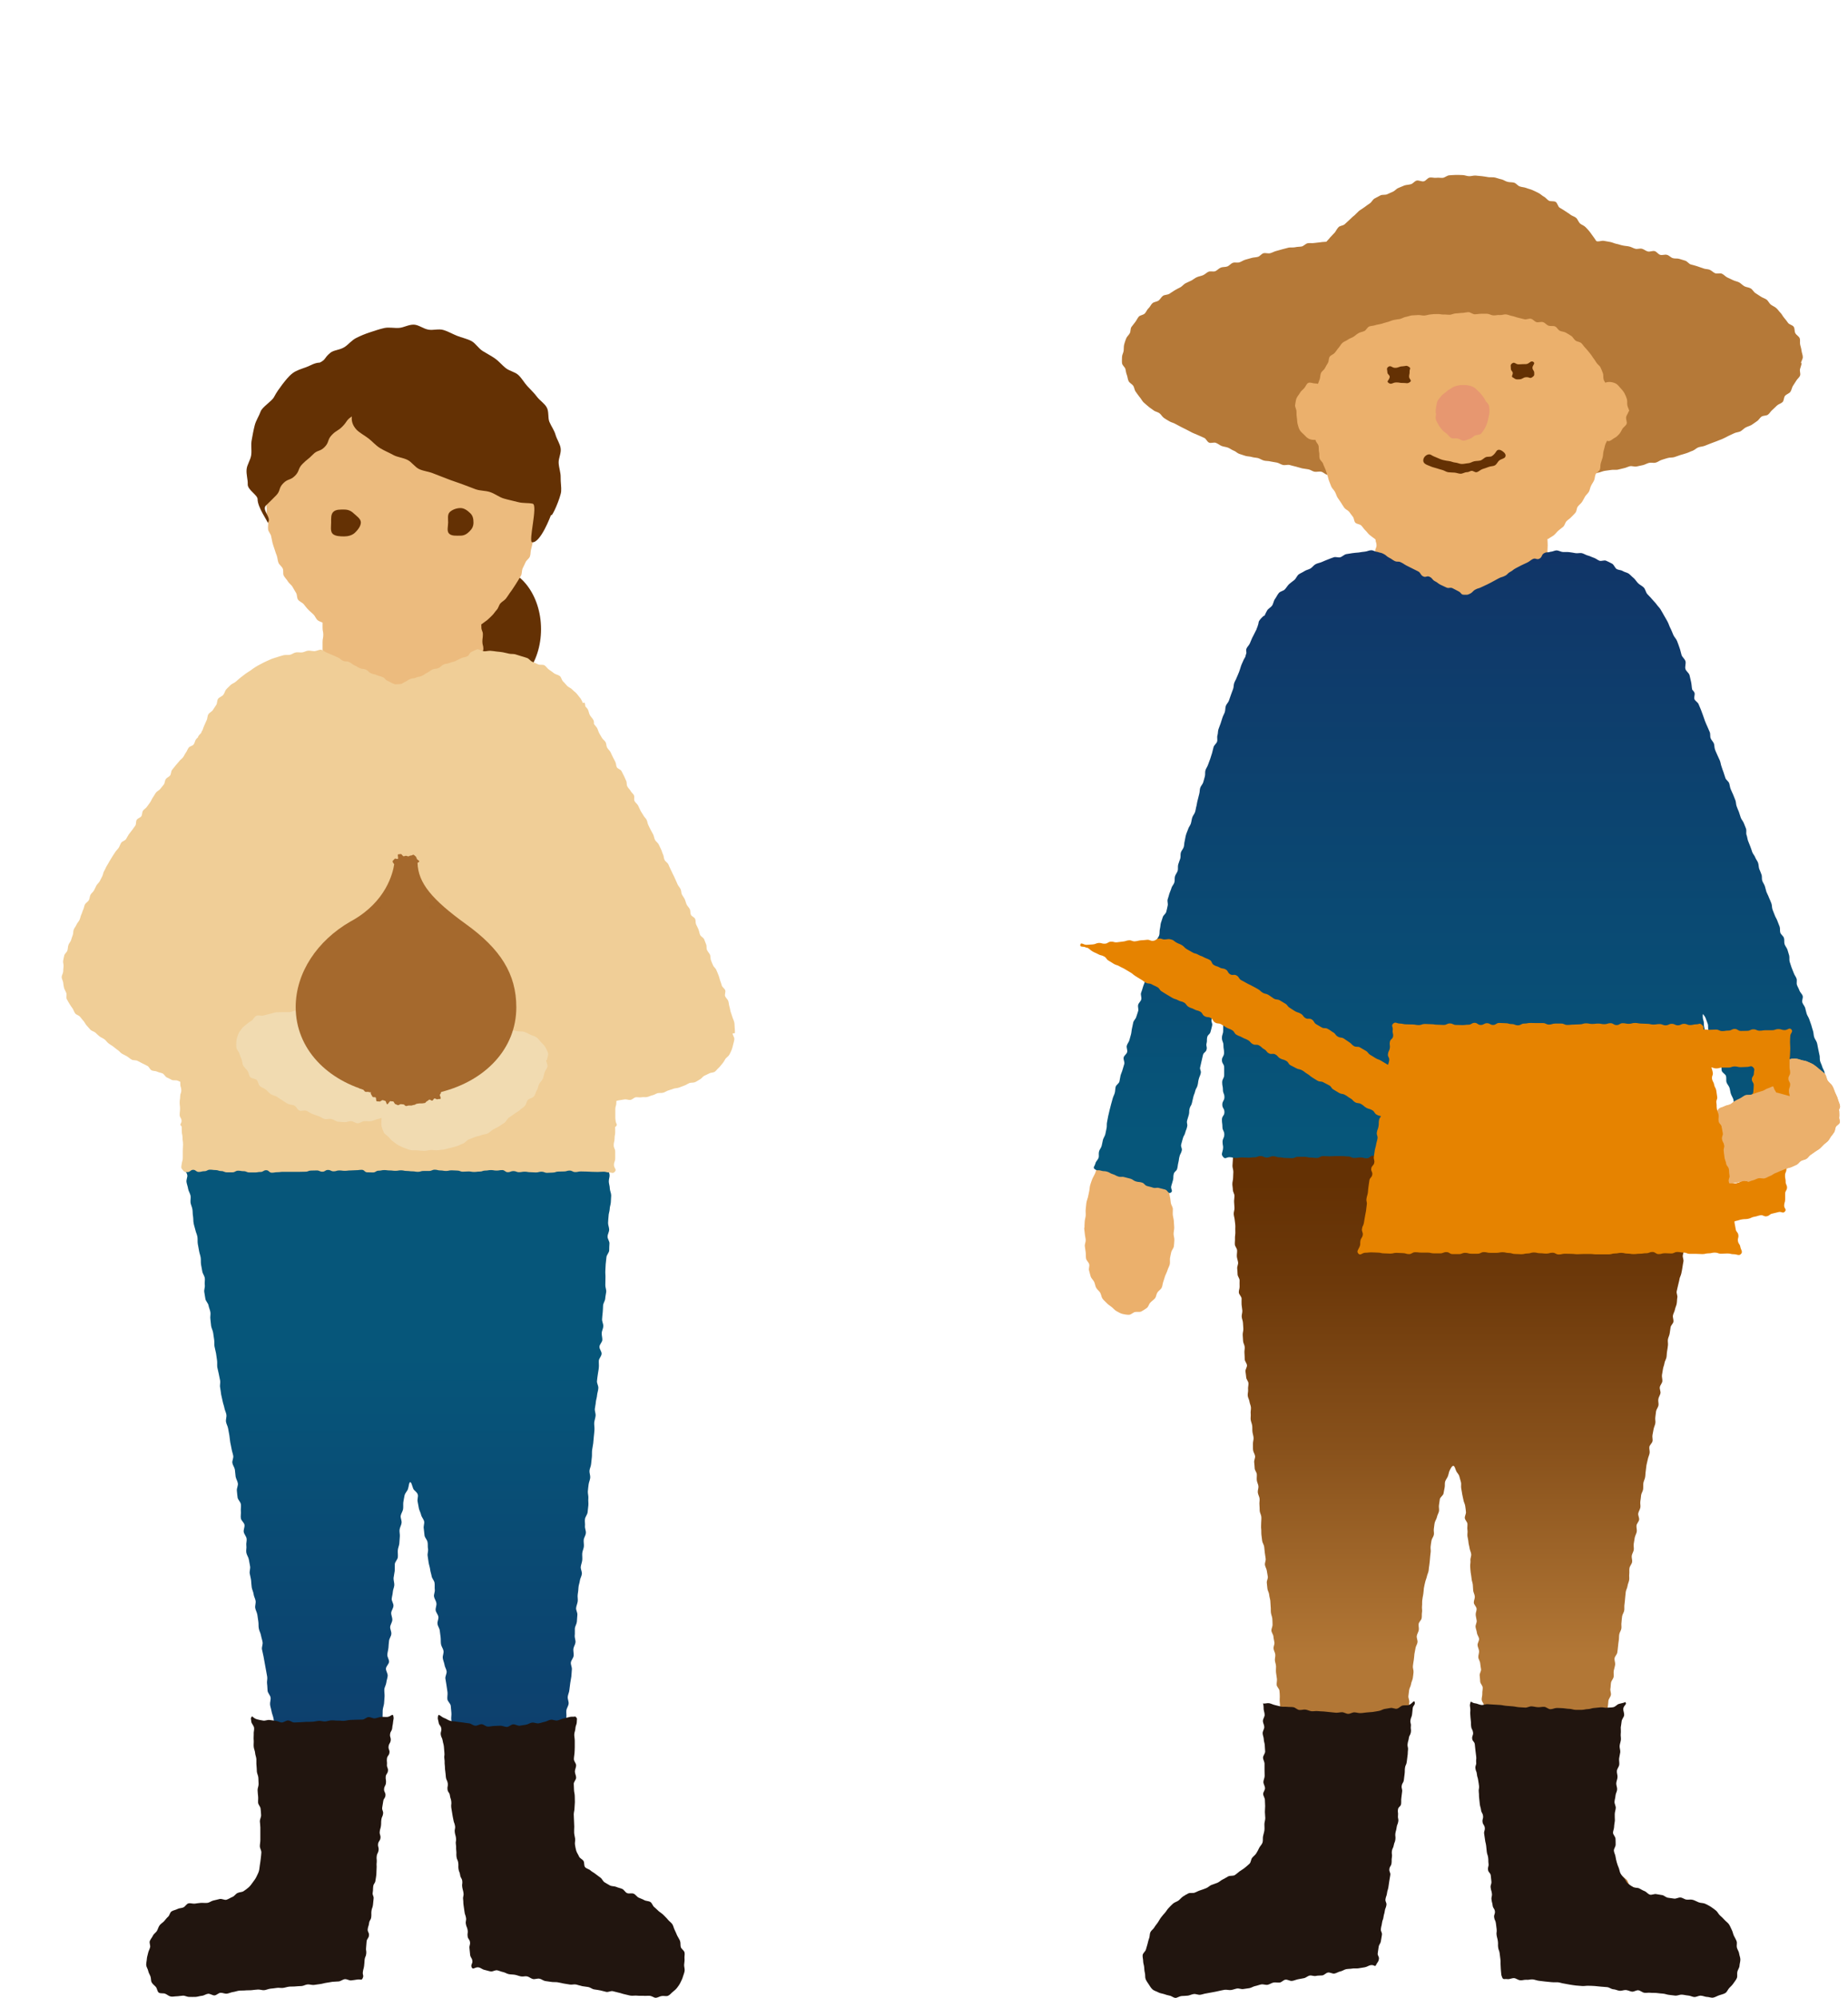
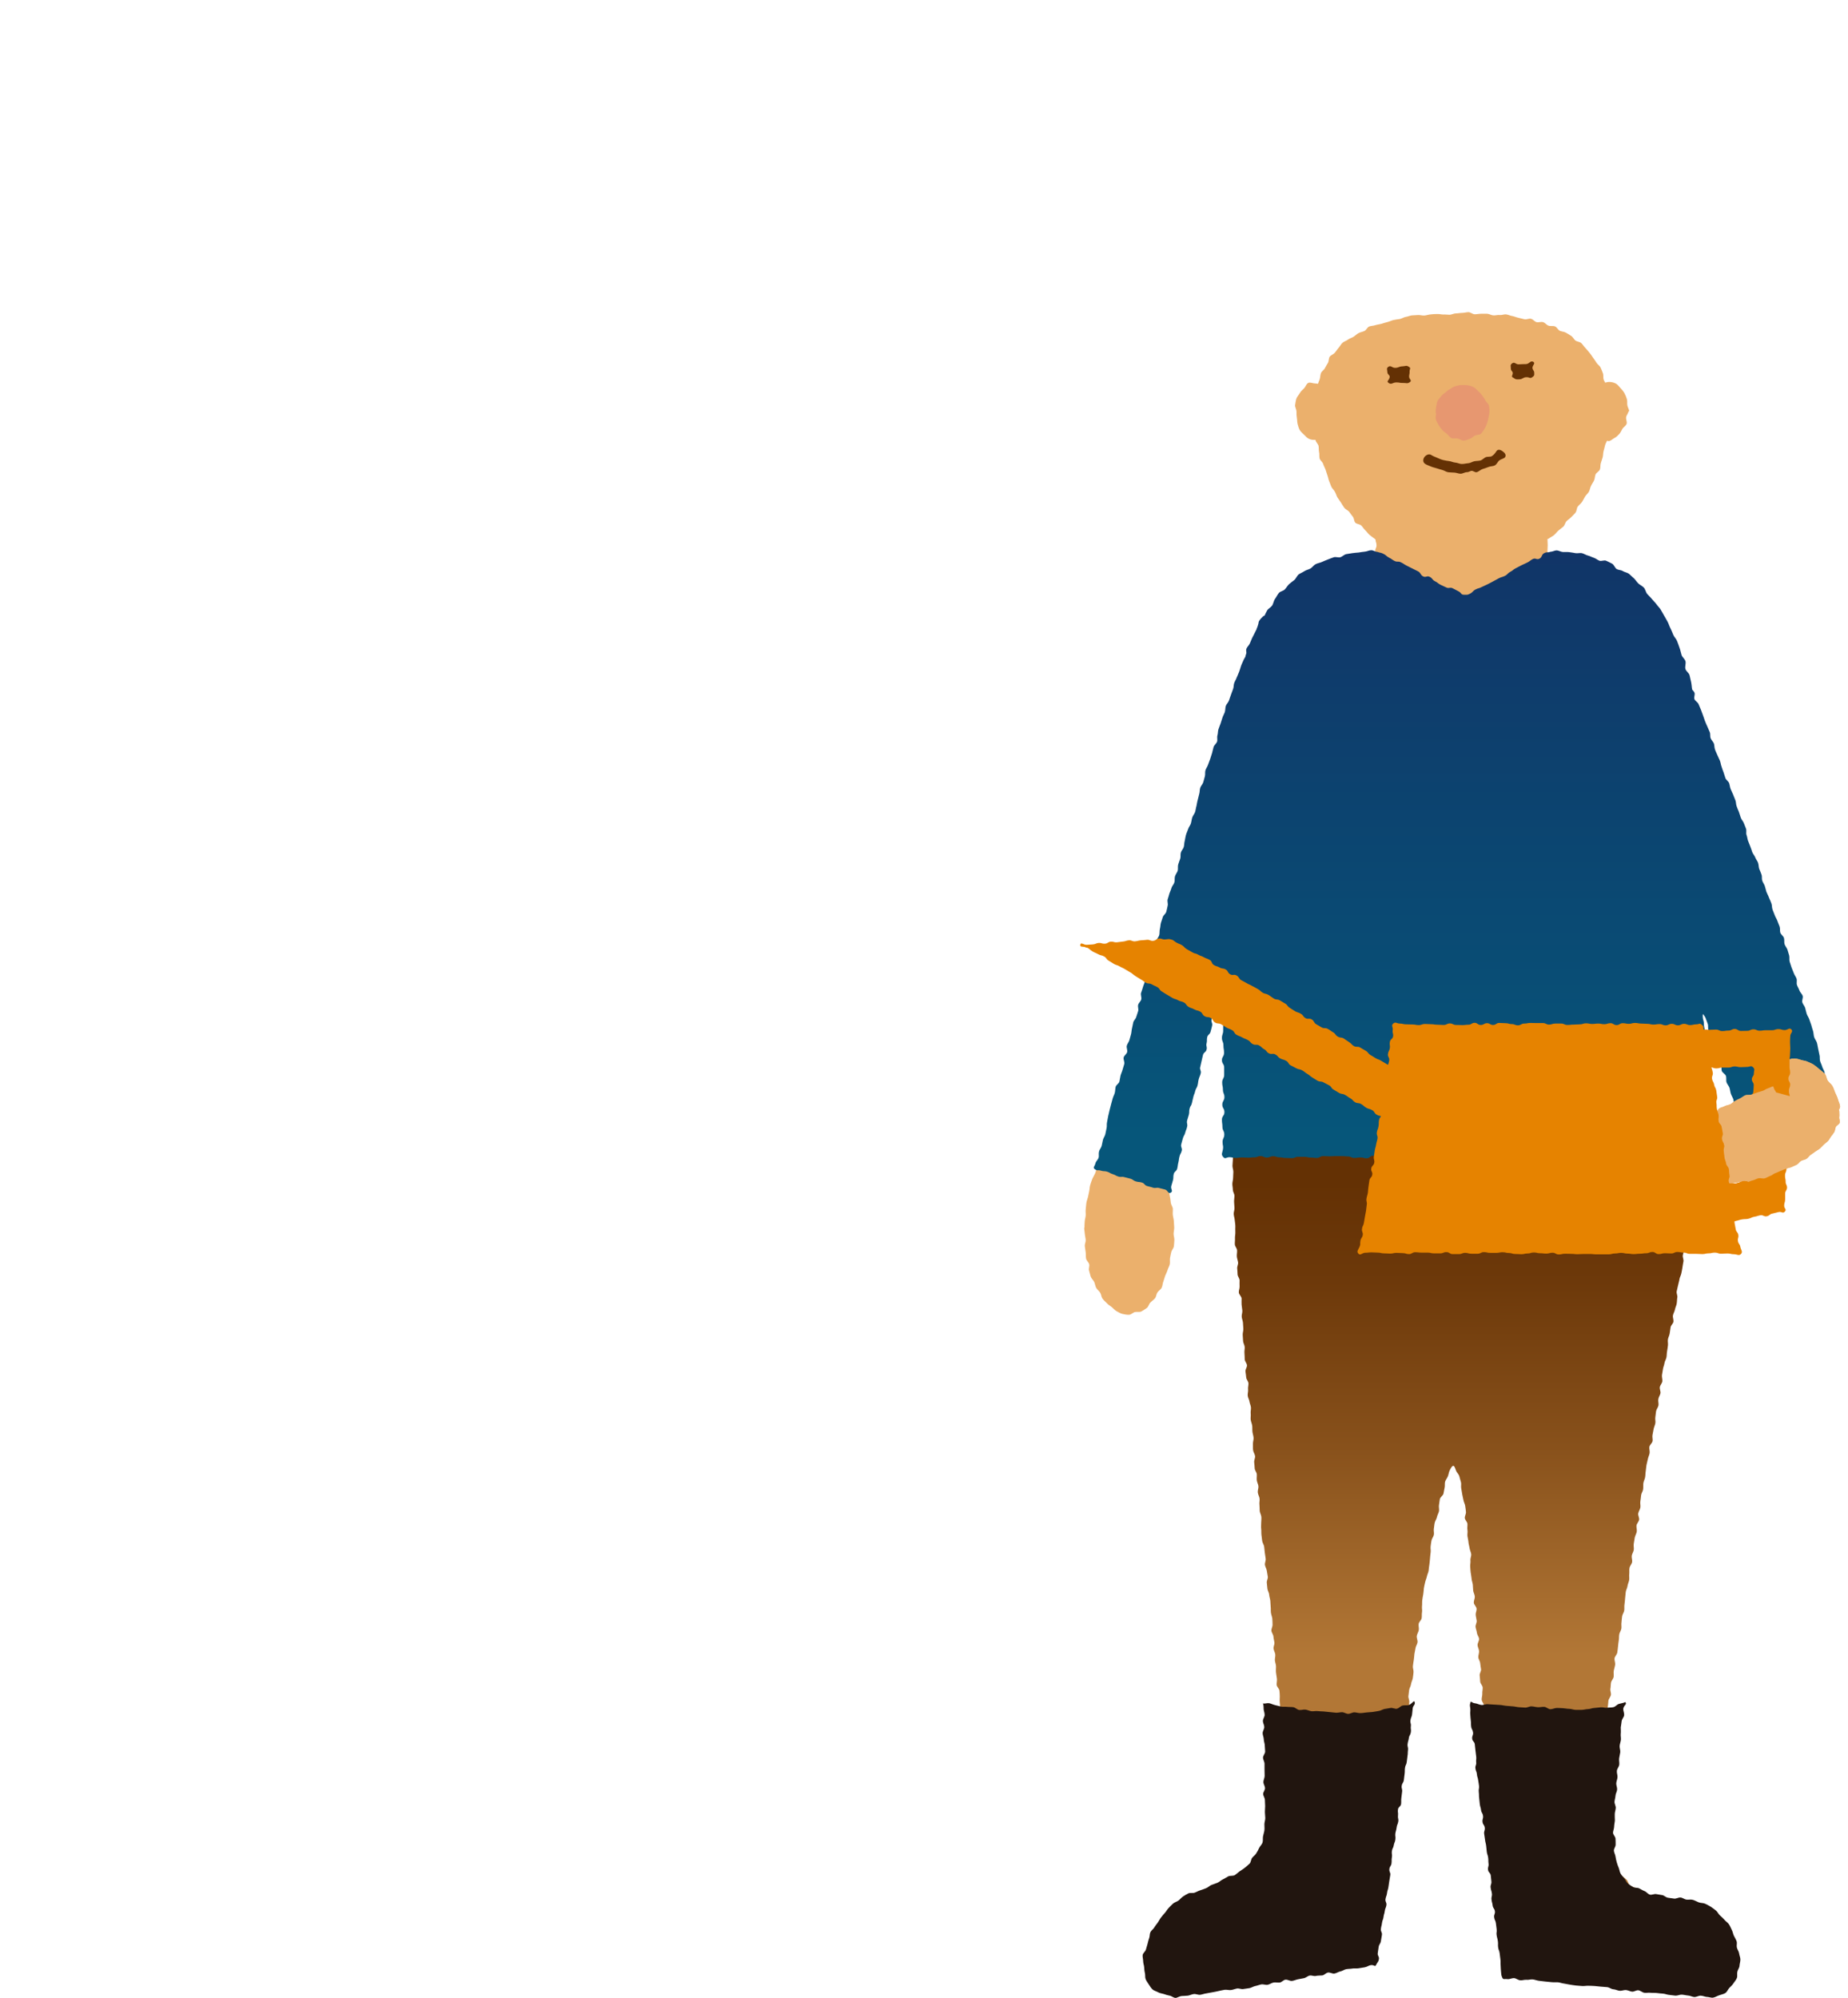
<svg xmlns="http://www.w3.org/2000/svg" xmlns:xlink="http://www.w3.org/1999/xlink" id="illust" width="148" height="160" viewBox="0 0 148 160">
  <defs>
    <style>.cls-1{fill:url(#_名称未設定グラデーション_36-2);}.cls-2{clip-path:url(#clippath-2);}.cls-2,.cls-3,.cls-4,.cls-5{fill:none;}.cls-6{fill:#ecbb7e;}.cls-7{fill:url(#_名称未設定グラデーション_41-8);}.cls-8{fill:#e79770;}.cls-9{fill:#f1dbb1;}.cls-10{fill:url(#_名称未設定グラデーション_41);}.cls-11{fill:#b57938;}.cls-12{fill:url(#_名称未設定グラデーション_41-4);}.cls-13{fill:url(#_名称未設定グラデーション_41-9);}.cls-14{fill:#21150f;}.cls-15{fill:url(#_名称未設定グラデーション_41-3);}.cls-16{fill:url(#_名称未設定グラデーション_36);}.cls-17{fill:url(#_名称未設定グラデーション_41-2);}.cls-18{fill:url(#_名称未設定グラデーション_41-7);}.cls-19{fill:url(#_名称未設定グラデーション_37);}.cls-20{fill:#e68300;}.cls-4{clip-path:url(#clippath);}.cls-21{fill:url(#_名称未設定グラデーション_41-6);}.cls-5{clip-path:url(#clippath-1);}.cls-22{fill:#643104;}.cls-23{fill:url(#_名称未設定グラデーション_41-5);}.cls-24{fill:#a5692d;}.cls-25{fill:#ebb06c;}.cls-26{fill:#f0ce97;}</style>
    <clipPath id="clippath">
      <rect class="cls-3" x="84" y="0" width="64" height="160" />
    </clipPath>
    <linearGradient id="_名称未設定グラデーション_37" x1="115.25" y1="132.55" x2="115.25" y2="94.7" gradientUnits="userSpaceOnUse">
      <stop offset="0" stop-color="#b27736" />
      <stop offset=".44" stop-color="#88511b" />
      <stop offset=".79" stop-color="#6d390a" />
      <stop offset="1" stop-color="#643104" />
    </linearGradient>
    <linearGradient id="_名称未設定グラデーション_36" x1="117.15" y1="43.03" x2="117.15" y2="90.91" gradientUnits="userSpaceOnUse">
      <stop offset="0" stop-color="#113467" />
      <stop offset="1" stop-color="#06567a" />
    </linearGradient>
    <clipPath id="clippath-1">
      <path class="cls-3" d="m133.01,82.77v14.02h16.36v-14.02h-16.36Zm6.2,12.92h-.1s0,.02,0,.02h0s-.15.01-.15.01c-.14.04-.29.07-.48.07h-.02c-.22,0-.41-.06-.54-.09-.19-.03-.34-.06-.48-.1l-.12-.03c-.17-.03-.32-.08-.46-.13l-.11-.04s-.05,0-.07,0c-.14,0-.33-.02-.54-.1-.18-.07-.34-.17-.49-.27l-.09-.06c-.23-.14-.37-.31-.47-.42-.2-.2-.36-.36-.51-.59-.12-.12-.31-.32-.41-.62-.08-.24-.09-.46-.09-.61v-.14c-.04-.14-.07-.35-.03-.6.03-.2.1-.37.15-.49l.98.23-.93-.38c.05-.16.1-.32.18-.47.08-.21.14-.36.23-.49.12-.19.26-.32.36-.4.1-.12.2-.21.29-.28.05-.17.14-.36.32-.54.2-.2.42-.28.58-.33.1-.11.18-.18.26-.25.1-.08.2-.16.31-.24.09-.13.21-.29.42-.43.13-.08.24-.13.34-.17,0,.03,0,.05.01.08.04.24-.1.26-.06.5.04.24,0,.25.04.49.04.24.1.23.14.48.04.24-.03.25,0,.49.04.24.2.22.24.46.04.24.05.24.09.48.04.24-.1.26-.06.51.04.24.13.23.17.47.04.24-.07.26-.03.5.04.24.02.24.06.49.04.24.09.23.13.48.04.24.18.22.22.46.04.24.01.25.05.49.04.24-.1.26-.06.5.01.07.03.11.06.15.02,0,.04-.01.07-.02.25-.05.26.04.51,0,.25-.05.23-.12.48-.17.21-.04.28.07.39-.01,0,0,0,.01,0,.02l-.78,1,.02.09Zm4.29-11.71c0,.24-.02.24-.02.49,0,.24-.04.24-.04.48,0,.24,0,.24,0,.49,0,.24.06.25.05.49,0,.24-.13.24-.14.48,0,.24.14.25.14.49s-.09.24-.1.48c0,.22.06.25.07.44l-1.17-.32-.02.02-.02-.03h0s-.14-.23-.14-.23c-.11-.25-.2-.51-.26-.74-.09-.38,0-.69.04-.87-.02-.25-.05-.58.11-.92.22-.48.62-.68.81-.78.27-.14.5-.18.7-.19,0,.05,0,.11,0,.2Z" />
    </clipPath>
    <clipPath id="clippath-2">
-       <rect class="cls-3" y="0" width="64" height="160" />
-     </clipPath>
+       </clipPath>
    <linearGradient id="_名称未設定グラデーション_36-2" x1="33.94" y1="154.37" x2="33.94" y2="108.51" xlink:href="#_名称未設定グラデーション_36" />
    <linearGradient id="_名称未設定グラデーション_41" x1="-13257.91" y1="2989.09" x2="-13257.91" y2="3067.29" gradientTransform="translate(-2280.31 -448.59) rotate(-180) scale(.17 -.17)" gradientUnits="userSpaceOnUse">
      <stop offset="0" stop-color="#a5692d" />
      <stop offset=".65" stop-color="#924c0a" />
      <stop offset="1" stop-color="#a5692d" />
    </linearGradient>
    <linearGradient id="_名称未設定グラデーション_41-2" x1="-13252.31" y1="2989.09" x2="-13252.31" y2="3067.29" xlink:href="#_名称未設定グラデーション_41" />
    <linearGradient id="_名称未設定グラデーション_41-3" x1="-13244.14" y1="2989.09" x2="-13244.14" y2="3067.29" xlink:href="#_名称未設定グラデーション_41" />
    <linearGradient id="_名称未設定グラデーション_41-4" x1="-13236" y1="2989.09" x2="-13236" y2="3067.29" xlink:href="#_名称未設定グラデーション_41" />
    <linearGradient id="_名称未設定グラデーション_41-5" x1="-13199.55" y1="2989.09" x2="-13199.55" y2="3067.29" xlink:href="#_名称未設定グラデーション_41" />
    <linearGradient id="_名称未設定グラデーション_41-6" x1="-13205.35" y1="2989.09" x2="-13205.35" y2="3067.29" xlink:href="#_名称未設定グラデーション_41" />
    <linearGradient id="_名称未設定グラデーション_41-7" x1="-13213.22" y1="2989.09" x2="-13213.22" y2="3067.29" xlink:href="#_名称未設定グラデーション_41" />
    <linearGradient id="_名称未設定グラデーション_41-8" x1="-13221.7" y1="2989.09" x2="-13221.7" y2="3067.29" xlink:href="#_名称未設定グラデーション_41" />
    <linearGradient id="_名称未設定グラデーション_41-9" x1="-13228.86" y1="2989.09" x2="-13228.86" y2="3067.29" xlink:href="#_名称未設定グラデーション_41" />
  </defs>
  <g id="working-r">
    <g id="p-farmer-05">
      <g class="cls-4">
        <g id="group">
          <g id="head">
-             <path class="cls-11" d="m144.23,29.09c.02-.17.15-.32.15-.49s-.08-.34-.1-.5c-.02-.17-.07-.33-.11-.49-.04-.16.02-.36-.04-.52-.06-.16-.27-.25-.35-.41-.08-.15-.03-.37-.13-.51-.09-.14-.35-.17-.45-.31-.1-.13-.19-.27-.31-.4-.11-.12-.18-.29-.3-.41-.12-.12-.21-.27-.34-.38-.12-.11-.3-.17-.44-.28-.13-.11-.2-.3-.34-.4-.14-.1-.32-.14-.46-.24-.14-.1-.29-.18-.43-.28-.14-.09-.22-.28-.37-.37-.15-.09-.35-.09-.5-.17-.15-.08-.27-.22-.42-.31-.15-.08-.33-.1-.49-.18-.15-.07-.31-.15-.47-.22-.15-.07-.27-.23-.43-.3-.16-.07-.39.03-.55-.04-.16-.07-.28-.22-.44-.28-.16-.06-.35-.04-.51-.11-.16-.06-.32-.11-.49-.17-.16-.06-.33-.09-.5-.14-.16-.05-.27-.24-.44-.3-.16-.05-.33-.1-.49-.15-.16-.05-.35,0-.52-.06-.16-.05-.29-.22-.46-.26-.16-.05-.37.05-.54,0-.16-.04-.28-.26-.45-.3-.17-.04-.37.07-.54.03-.17-.04-.31-.18-.48-.22-.17-.04-.36.05-.53,0-.17-.04-.32-.15-.49-.18-.17-.04-.34-.04-.51-.08-.17-.03-.33-.1-.5-.13-.17-.03-.33-.12-.5-.15-.17-.03-.34-.06-.51-.09-.17-.03-.36.06-.53.04-.03,0-.06-.02-.09-.04-.06-.09-.12-.19-.19-.28-.11-.14-.2-.29-.31-.43-.1-.13-.22-.26-.35-.39-.12-.13-.31-.18-.44-.29-.13-.13-.18-.32-.3-.44-.13-.12-.33-.16-.46-.26-.14-.12-.29-.19-.44-.3-.14-.1-.29-.18-.44-.27-.14-.1-.17-.37-.31-.46-.15-.09-.41-.02-.55-.1-.15-.09-.25-.25-.41-.33-.15-.08-.27-.22-.43-.29-.16-.08-.31-.16-.48-.23-.16-.07-.33-.1-.5-.17-.16-.06-.35-.06-.51-.12-.17-.06-.28-.25-.45-.3-.17-.05-.36-.02-.53-.07-.17-.04-.31-.16-.49-.2-.17-.03-.33-.1-.5-.14-.18-.04-.37-.01-.53-.03-.18-.03-.35-.06-.52-.08-.18-.02-.36-.03-.52-.05-.18-.01-.36.06-.53.05-.18-.01-.35-.09-.52-.09s-.36-.02-.53-.01c-.18,0-.36.02-.52.03-.18.01-.35.18-.51.2-.18.02-.36-.03-.53,0-.17.02-.37-.05-.53-.02-.18.03-.3.26-.47.3-.18.04-.4-.1-.57-.06-.17.04-.29.24-.46.29-.17.05-.36.05-.52.1-.16.06-.32.14-.48.2-.17.06-.28.23-.44.3-.16.07-.32.13-.47.21-.16.07-.4.01-.54.09-.16.08-.31.17-.47.25-.15.09-.23.29-.38.39-.15.09-.28.2-.42.3-.15.1-.29.19-.43.29-.14.12-.24.25-.38.37-.14.1-.26.23-.39.35-.13.12-.25.23-.38.35-.13.13-.39.12-.5.24-.13.13-.2.3-.3.43-.12.14-.25.25-.37.39-.09.13-.21.23-.31.35,0,0,0,0,0,0-.15.02-.3.01-.45.04-.17.03-.35.03-.52.06-.17.03-.36-.01-.52.02-.17.03-.31.22-.48.26-.17.03-.35.02-.52.06-.17.04-.36,0-.52.03-.17.04-.33.09-.5.13-.17.04-.33.1-.5.14-.17.04-.32.14-.49.18-.17.04-.37-.04-.53,0-.17.05-.29.25-.45.29-.17.05-.35.04-.51.09-.17.05-.33.09-.5.14-.17.05-.31.16-.47.21-.16.05-.37-.02-.53.04-.16.06-.28.23-.44.29-.16.06-.36.03-.52.09-.16.06-.28.22-.44.29-.16.06-.38-.02-.54.04-.16.07-.28.21-.44.28-.16.07-.34.09-.5.16-.16.07-.29.19-.44.27-.16.08-.32.14-.47.22-.15.08-.26.24-.41.32-.15.08-.31.15-.45.24-.15.09-.29.19-.43.28-.15.09-.37.07-.51.16-.14.1-.22.28-.35.38-.14.1-.36.1-.49.21-.13.11-.19.3-.32.41-.13.12-.18.3-.3.42-.12.12-.37.13-.48.25-.11.13-.18.3-.28.43-.1.14-.22.27-.31.4-.09.14-.05.36-.13.5-.08.15-.23.26-.29.42-.06.16-.12.32-.16.48-.04.16-.02.33-.04.5-.02.17-.13.33-.13.49s-.02.35,0,.51c.02.17.22.3.27.46.04.16.05.33.12.49.06.16.06.34.14.49.08.15.27.23.37.37.09.14.09.34.2.48.1.13.19.28.3.41.11.12.19.29.31.42.12.12.26.22.39.34.12.11.28.2.42.31.13.11.33.13.47.23.14.1.22.28.36.38.14.1.29.18.44.27.14.09.33.12.48.21.15.09.3.15.45.24.15.08.3.15.46.23.15.08.3.16.46.24.15.07.32.13.47.2.15.07.31.14.47.21.16.07.23.31.39.38.16.07.39-.05.55.02.16.06.29.18.46.25.16.06.34.07.5.13.16.06.3.18.46.24.16.05.29.21.45.26.16.05.32.11.49.16.16.05.35.04.51.09.16.05.34.05.51.09.16.05.31.16.48.2.16.04.35.02.52.07.17.04.34.05.51.09.17.04.31.15.48.19.17.04.36-.04.53,0,.17.04.33.1.5.13.17.04.33.1.5.14.17.03.34.05.51.08.17.03.32.16.49.19.17.03.36-.04.53,0,.17.03.31.21.48.24.17.03.35.02.52.04.17.03.36-.07.53-.05.17.02.34.07.51.09.17.02.33.09.51.11.17.02.35,0,.52.01.17.02.34.02.52.04.17.02.33.17.5.19.1.01.21-.03.31-.07,0,0,0,0,0,0h.63s.07.01.1.01c.17.02.33.17.5.18.17.01.35-.11.53-.1.17.01.34.14.51.15.17.01.35-.1.53-.09.17,0,.34.12.51.13.17,0,.35-.03.52-.02.17,0,.34.08.52.08.17,0,.35-.07.52-.07.17,0,.35.08.52.09.17,0,.35.09.52.09.17,0,.35-.16.53-.16s.35.09.53.09.35-.1.52-.1c.17,0,.35.12.52.12.17,0,.35-.09.52-.09.17,0,.35-.03.52-.03.17,0,.35.14.52.13.17,0,.34-.19.51-.2.17,0,.35.08.52.07.17,0,.34-.08.52-.09.17,0,.34-.07.51-.08.17-.01.35.02.52,0,.17-.01.34-.06.52-.07.05,0,.09,0,.14-.01h.9s0,0,0,0c0,0,0,0,0,0h0s0,0,0,0c.17-.02.34-.03.51-.05.17-.02.35-.02.52-.04.17-.02.33-.15.5-.17.17-.02.35.04.52.02.17-.02.34-.04.51-.07.17-.02.35,0,.52-.02.17-.02.34-.06.51-.09.17-.03.33-.12.5-.14.17-.03.33-.11.5-.14.17-.03.34-.04.51-.07.17-.03.35,0,.52-.02.17-.03.34-.09.5-.12.17-.03.33-.12.49-.16.17-.04.37.06.54.02.17-.04.34-.07.51-.11.17-.04.32-.14.49-.18.17-.04.36.03.53-.02.17-.04.31-.17.48-.22.17-.05.33-.11.49-.15.17-.05.36-.02.52-.07.17-.05.33-.12.49-.17.17-.05.33-.09.5-.15.16-.05.32-.14.48-.19.16-.06.29-.21.45-.27.16-.06.34-.06.5-.12.16-.06.32-.13.48-.19.16-.06.33-.12.48-.18.16-.07.32-.12.48-.19.16-.07.31-.15.46-.23.16-.07.31-.15.47-.22.16-.08.35-.08.5-.15.15-.08.27-.23.42-.31.15-.08.33-.12.48-.21.15-.09.28-.2.42-.29.15-.09.23-.27.37-.37.14-.1.38-.06.52-.16.14-.1.22-.28.35-.38.13-.11.25-.24.37-.35.13-.12.33-.16.45-.28.12-.12.09-.38.2-.5.11-.13.32-.18.42-.31.1-.14.12-.33.2-.47.09-.15.19-.28.27-.42.08-.15.25-.26.31-.42.06-.16-.05-.36,0-.53.04-.16.11-.31.13-.48Z" />
            <path class="cls-25" d="m130.48,32.97c0-.17-.12-.34-.15-.5-.03-.17.01-.35-.04-.51-.05-.17-.12-.33-.2-.48-.09-.16-.21-.29-.32-.41-.12-.13-.23-.29-.38-.36-.16-.08-.35-.12-.52-.12-.1,0-.21.02-.31.06-.05-.09-.11-.17-.13-.26-.05-.16,0-.35-.06-.5-.06-.16-.12-.32-.19-.46-.07-.15-.25-.25-.33-.39-.08-.14-.18-.27-.28-.41-.09-.14-.18-.27-.29-.4-.11-.13-.21-.26-.32-.37-.12-.12-.2-.27-.32-.38-.12-.11-.34-.11-.47-.21-.13-.1-.2-.28-.34-.37-.14-.09-.28-.18-.43-.26-.14-.08-.33-.08-.48-.15-.15-.07-.23-.29-.39-.35-.15-.06-.36,0-.52-.06-.16-.06-.27-.23-.43-.28-.16-.05-.36.04-.52,0-.16-.04-.28-.23-.45-.27-.16-.04-.36.08-.52.04-.16-.03-.32-.09-.49-.12-.16-.03-.32-.11-.49-.14-.16-.02-.32-.11-.49-.13-.16-.02-.34.07-.51.05-.17-.02-.34.04-.51.03-.17-.01-.33-.12-.49-.13-.17,0-.33,0-.5,0-.17,0-.34.04-.5.04-.17,0-.33-.16-.5-.17-.17,0-.34.06-.51.06s-.34.04-.5.04c-.17,0-.33.1-.5.11-.17,0-.34-.03-.5-.02-.17,0-.34-.05-.51-.04-.17,0-.34.01-.5.03-.17.01-.33.07-.5.09-.17.02-.34-.05-.51-.04-.17.02-.34.01-.51.03-.17.02-.33.1-.49.12-.17.03-.32.14-.48.17-.17.03-.34.04-.5.08-.17.04-.32.12-.48.16-.16.04-.32.09-.48.14-.16.05-.34.06-.49.11-.16.06-.35.05-.5.11-.16.07-.23.29-.38.36-.15.07-.33.09-.47.17-.15.08-.26.2-.4.29-.14.09-.32.13-.45.23-.13.1-.32.15-.44.26-.12.11-.2.28-.31.4-.11.12-.19.27-.3.39-.1.13-.31.18-.41.32-.09.13-.06.35-.14.49-.08.14-.17.28-.24.42-.07.15-.26.25-.32.4-.06.15-.05.33-.1.49-.04.12-.1.25-.14.37-.07-.02-.15-.03-.24-.03-.17,0-.39-.12-.54-.04-.15.07-.2.29-.33.43-.11.12-.26.22-.34.38-.08.14-.22.28-.28.45-.05.16-.07.34-.1.51-.02.16.11.34.11.52s0,.33.03.5c.03.17.02.34.06.5.05.17.09.34.17.48.09.16.24.26.35.38.12.13.24.25.38.32.16.08.31.09.48.09.02,0,.04,0,.06,0,0,.01,0,.02,0,.03.03.16.21.3.24.46.03.16,0,.33.04.49.04.16,0,.34.04.5.04.16.23.28.28.43.05.16.13.3.19.45.06.15.09.31.15.46.06.15.08.32.14.47.07.15.11.31.18.46.07.15.21.26.29.41.08.14.12.31.2.45.09.14.19.27.28.41.09.14.17.28.27.42.1.13.29.2.39.32.1.13.19.27.29.39.11.13.09.36.2.48.11.12.36.11.48.23.12.12.2.27.32.38.12.11.21.26.34.37.13.11.27.2.4.3.03.02.06.05.08.07,0,.21.08.23.08.46s-.11.24-.11.49.05.24.05.49-.09.24-.09.49-.02.25-.02.49.1.25.1.49-.01.25-.01.49.06.25.06.49-.01.25-.01.49-.03.25-.03.49-.12.24-.12.49.14.25.14.49-.06.25-.06.49,0,.24-.05.48c-.04.24-.08.3.09.47.17.17.21.08.46.08s.25-.07.49-.07.25-.08.49-.08.25.13.49.13.25.07.49.07.25-.11.49-.11.25.07.49.07.25-.02.49-.02.25.03.49.03.25-.12.49-.12.25.02.49.02.25-.04.49-.04.25.08.49.08.25.02.49.02.25.05.49.05.25-.11.49-.11.25.1.49.1.25-.15.5-.15.25.03.49.03.25.07.49.07.25.03.5.03.25-.09.49-.09.25.04.49.04.25-.02.49-.02.25,0,.5,0,.25-.04.5-.04.25.03.5.03.32.19.5.02c.18-.17-.09-.24-.09-.49s.17-.24.17-.49-.04-.25-.04-.49-.03-.24-.03-.49-.09-.24-.09-.49.07-.24.07-.49.07-.25.07-.49-.11-.24-.11-.49,0-.24,0-.49.11-.24.11-.49-.02-.25-.02-.49.07-.24.07-.49-.11-.24-.11-.49.02-.24.02-.49-.02-.25-.02-.49c0,0,0,0,0,0,.04-.01.08-.02.11-.04.13-.1.29-.17.42-.28.13-.11.22-.25.35-.36.12-.11.27-.2.39-.31.12-.12.14-.32.26-.44.11-.12.27-.2.38-.33.11-.12.24-.23.34-.36.1-.13.08-.35.18-.48.1-.13.24-.23.34-.37.09-.14.16-.29.24-.43.09-.14.23-.25.31-.39.08-.14.09-.32.17-.47.07-.15.17-.28.24-.43.07-.15.06-.33.12-.48.06-.15.29-.24.35-.4.06-.15.02-.34.07-.5.05-.16.1-.31.15-.47.04-.16.03-.33.07-.49.04-.16.09-.31.12-.47.03-.13.11-.25.16-.37.04,0,.08.03.12.03.17,0,.32-.17.47-.25.15-.07.26-.18.38-.31.11-.12.17-.26.26-.42.08-.14.28-.24.34-.41.05-.16-.07-.35-.04-.53.02-.16.19-.32.19-.49Z" />
            <path class="cls-22" d="m117.48,37.82c.13,0,.24-.09.36-.11.13-.02.28.13.4.11.18-.03.32-.2.48-.25.17-.05.33-.11.49-.17.17-.07.37-.05.51-.13.16-.09.22-.29.35-.39.14-.12.38-.14.47-.27.12-.19-.06-.38-.25-.5-.19-.12-.36-.13-.47.06-.07.11-.18.26-.34.36-.12.08-.34.02-.5.09-.14.06-.25.21-.42.26-.15.04-.32.03-.48.06-.16.03-.32.15-.49.16s-.34.06-.52.06-.34-.1-.51-.11-.33-.1-.5-.12-.34-.05-.5-.09-.31-.11-.47-.18c-.16-.07-.31-.12-.45-.21-.18-.13-.42-.03-.56.15-.13.18-.14.41.04.54.13.1.3.14.45.21s.31.1.47.15.31.1.47.14.31.16.47.18.34.02.5.03.34.09.5.09.33-.12.5-.13Z" />
            <path class="cls-8" d="m115.01,33.08c0,.16-.06.34-.02.5s.15.31.22.45.19.27.29.4.25.21.37.31.22.27.36.34.34,0,.51.04.31.17.48.17.33-.1.48-.14.27-.18.41-.26.37-.04.49-.15.2-.27.29-.4.14-.29.2-.44.09-.3.12-.46.07-.31.07-.48,0-.33-.04-.48-.21-.27-.28-.41-.15-.27-.25-.39-.19-.24-.32-.35-.22-.24-.37-.32-.3-.12-.47-.15-.32-.02-.49-.02-.32.04-.48.08-.28.14-.43.22-.25.17-.38.28-.26.18-.36.32-.23.24-.29.39-.08.31-.11.48c-.03.16-.03.32-.03.48Z" />
            <path class="cls-22" d="m121.18,30.24c.23.16.22.15.5.14s.28-.16.56-.17.28.15.5-.02c.16-.13.13-.13.13-.33s-.13-.2-.14-.4.25-.35.08-.47c-.23-.16-.32.16-.6.17s-.28,0-.56.02-.34-.24-.56-.07c-.16.13-.09.2-.09.41s.18.21.15.41c-.03.18-.14.2.03.32Z" />
            <path class="cls-22" d="m111.21,30.67c.23.16.31-.03.59-.04s.28.05.56.04.35.09.57-.08c.16-.13-.07-.21-.08-.42,0-.2.05-.2.04-.41s.13-.26-.04-.37c-.23-.16-.26-.06-.54-.05s-.28.11-.56.12-.36-.24-.58-.07c-.16.13-.06.22-.06.42s.23.22.18.42c-.05.23-.27.31-.1.42Z" />
          </g>
          <g id="body">
            <path class="cls-19" d="m136.57,91.47c-.04.24-.02.17-.08.48-.02.13-.11.28-.14.47-.03.14-.08.3-.12.47-.03.15-.06.31-.09.48-.03.15-.07.31-.1.48-.03.15-.11.3-.14.47-.03.15.04.33,0,.5-.03.15-.1.31-.13.47-.03.16,0,.32-.03.49s-.03.32-.06.48-.17.3-.2.46.07.34.04.5-.14.3-.17.46.06.34.03.5-.23.29-.26.45.03.33,0,.49-.09.31-.12.47-.09.31-.12.47-.08.31-.11.47.08.34.05.5-.06.32-.08.48-.06.32-.09.48-.13.31-.15.47-.08.31-.11.48-.08.31-.11.48.08.34.05.5-.02.32-.05.49-.11.31-.14.47-.13.31-.16.47.06.34.04.5-.21.29-.23.46-.05.32-.07.48-.11.31-.14.47.02.33,0,.49-.04.32-.07.48-.02.32-.05.48-.14.31-.16.47-.1.31-.12.47-.06.32-.08.48.05.34.03.5-.17.3-.2.46.08.34.05.5-.15.3-.17.47c-.03.16.04.34.01.5s-.16.3-.19.46-.03.32-.06.48.03.33,0,.49-.11.31-.14.47-.06.32-.09.48.04.34,0,.5-.23.29-.25.45.05.34.02.5-.11.31-.14.47-.08.32-.11.48-.03.32-.06.49-.02.33-.05.49-.12.31-.14.47,0,.33-.02.49-.14.31-.16.47-.03.33-.06.49.03.34,0,.5-.14.31-.17.47.1.35.07.51-.19.3-.21.46.05.34.02.5-.13.31-.16.47-.05.32-.08.49.03.34,0,.5-.14.31-.16.47.06.34.03.5-.18.3-.21.47,0,.33-.02.49.02.33-.01.49-.11.31-.13.47-.12.31-.14.47-.03.33-.05.49-.02.33-.05.49,0,.33-.02.49-.14.31-.17.47-.03.33-.05.49c-.03.16.01.33-.01.49s-.14.31-.17.47-.01.33-.04.49-.04.33-.06.49-.03.33-.06.49-.2.3-.22.46.07.34.05.5-.08.32-.11.48c-.03.16.01.33-.01.49s-.18.31-.21.47-.02.33-.05.49.07.34.04.5-.18.31-.2.47-.02.33-.05.49-.12.32-.14.48.15.35.12.51-.05.32-.07.48-.14.31-.17.47.03.33,0,.49-.13.31-.15.47.03.33,0,.49-.18.31-.2.46,0,.33-.02.49-.07.32-.09.48c-.02.17.06.34.04.49-.02.17-.17.31-.18.47-.02.17.09.34.08.5-.02.17-.11.32-.13.48-.02.17.04.34.03.49-.02.17-.07.33-.08.48-.01.18-.04.34-.05.48,0,.2,0,.36,0,.48.01.17.09.32.11.48.02.17.02.33.04.49.03.17.04.33.07.49.04.16-.02.35.02.5.05.16.16.3.22.45.06.16.16.3.23.44s.16.29.23.43.15.3.24.43.2.27.29.4.27.21.37.33.2.27.31.38.26.21.38.32.14.34.26.45.33.13.45.24.21.27.34.37.29.17.42.27.32.14.44.24c.11.09.16.28.31.39.12.09.3.13.44.23.13.09.27.18.41.27.13.09.27.18.41.27s.26.2.4.29.24.23.38.32.32.12.46.21.28.18.41.27.23.25.36.34.24.23.36.33.28.18.4.29c.13.11.34.13.45.24.12.12.14.32.24.44.11.14.25.24.32.38.08.16.12.32.14.47.02.16,0,.33-.06.49-.05.14-.12.31-.25.44-.1.1-.26.18-.42.27-.13.08-.29.14-.45.21-.14.06-.28.17-.45.22-.15.05-.33.03-.5.08-.16.04-.32.08-.48.11s-.31.14-.47.17-.33.03-.5.05-.33.02-.5.04-.34-.08-.5-.07-.33.06-.49.06-.33.06-.49.06-.33.04-.5.04-.33-.04-.5-.04-.33-.02-.5-.02-.33-.05-.49-.06-.33-.07-.49-.08-.34.13-.51.12-.33-.07-.49-.09-.33,0-.5-.02-.32-.11-.49-.13-.32-.11-.48-.14-.33-.06-.49-.09-.36.11-.52.08-.32-.12-.48-.15-.34-.01-.5-.05-.33-.07-.49-.11-.33-.05-.49-.09-.28-.24-.44-.28c-.16-.05-.34-.05-.49-.09-.16-.05-.36.01-.51-.04-.16-.06-.25-.29-.4-.35-.16-.07-.36-.02-.5-.09-.16-.08-.34-.12-.46-.2-.16-.1-.25-.26-.34-.36-.07-.07-.23-.2-.3-.41-.04-.13-.08-.3-.12-.48-.03-.14.02-.32-.02-.49-.03-.15.04-.32,0-.49-.03-.15-.14-.3-.17-.46-.02-.15,0-.32-.03-.48-.02-.15-.13-.3-.15-.47-.02-.16-.03-.32-.05-.48s.09-.33.07-.5-.15-.3-.17-.47-.05-.32-.06-.48.01-.32,0-.49-.14-.31-.16-.47-.03-.32-.04-.48.11-.33.1-.5-.11-.31-.13-.47-.08-.32-.09-.48.06-.33.05-.49-.15-.31-.16-.47.01-.32,0-.49.14-.33.12-.5-.21-.3-.23-.46.04-.32.03-.49.07-.33.05-.49-.14-.31-.15-.47-.05-.32-.07-.48,0-.32,0-.48.02-.32,0-.48,0-.32-.02-.48-.05-.32-.06-.48,0-.32-.01-.48-.07-.32-.08-.48-.05-.32-.07-.48.08-.33.07-.49-.15-.31-.17-.47.03-.33.02-.49-.01-.32-.02-.48,0-.32-.01-.48-.15-.31-.17-.47-.01-.32-.02-.48c-.01-.16-.05-.32-.07-.48s.12-.33.1-.5-.18-.31-.19-.47.06-.33.05-.49.04-.33.03-.49-.19-.31-.2-.47-.02-.32-.04-.49.13-.34.11-.5-.06-.32-.07-.48-.14-.32-.15-.48.07-.33.06-.49-.11-.32-.12-.48.13-.34.12-.5-.15-.31-.17-.48-.09-.32-.11-.48.11-.34.09-.5-.07-.32-.08-.48.09-.33.07-.49-.21-.31-.22-.47.09-.33.08-.49-.11-.32-.13-.48-.01-.32-.03-.48-.09-.32-.1-.48-.05-.32-.07-.48-.03-.33-.04-.49.04-.33.02-.49.08-.34.06-.5-.11-.32-.13-.48-.08-.32-.09-.48-.06-.32-.08-.48.03-.33,0-.49.01-.33,0-.49-.19-.3-.21-.46.11-.34.09-.5c-.02-.16-.03-.33-.06-.48-.02-.16-.12-.31-.14-.47-.03-.17-.08-.32-.1-.47-.03-.17-.05-.33-.08-.47-.03-.17.02-.34-.02-.49-.04-.17-.1-.33-.13-.47-.05-.18-.2-.3-.25-.42-.09-.23-.13-.41-.23-.42-.1,0-.19.15-.3.38-.06.12-.07.28-.14.46-.05.14-.17.26-.22.43-.04.14,0,.32-.04.49-.04.15-.05.31-.09.47-.04.15-.25.27-.29.43-.03.15-.04.32-.07.48-.03.15.03.33,0,.49s-.13.3-.16.46-.14.3-.18.46-.04.32-.07.48.03.33,0,.49-.16.3-.19.46-.05.32-.07.48.03.33,0,.49-.03.32-.05.48-.02.32-.05.48-.04.32-.06.48-.11.31-.14.47-.11.31-.14.47-.08.31-.1.47-.02.32-.05.48-.06.32-.08.48,0,.32-.02.48.03.33,0,.49,0,.32-.03.48-.22.29-.24.46.04.33.01.49-.14.31-.16.47.08.34.06.5-.14.31-.16.47-.07.32-.09.48-.02.32-.05.48-.05.32-.07.48.07.33.05.5-.03.32-.06.48-.12.31-.14.47-.13.31-.15.47-.04.32-.06.48.1.34.07.5.01.33,0,.49-.15.31-.17.47.01.33-.01.49-.03.32-.05.49,0,.33-.03.49-.07.32-.09.48-.15.31-.17.47.08.34.06.5-.18.31-.2.47.07.34.05.5-.13.31-.15.47-.08.32-.1.48-.04.32-.06.48-.06.32-.08.48,0,.33-.01.49.02.33,0,.49.02.33,0,.49-.16.31-.18.47-.07.32-.09.48-.01.33-.03.49-.08.32-.1.48.11.34.09.5-.03.32-.05.48-.09.32-.11.48-.04.32-.06.48-.18.31-.2.46-.04.32-.06.48.02.33,0,.49-.04.32-.06.48.1.34.08.5-.04.32-.07.48c-.02.16-.12.31-.15.47-.02.16.01.33,0,.49-.02.17-.18.31-.2.46-.02.17.09.34.07.5-.02.17-.16.31-.18.46-.03.17-.11.32-.14.47-.03.18.05.35.02.49-.04.22-.12.36-.14.46-.04.13-.12.25-.24.39-.1.11-.16.27-.3.38-.12.09-.3.11-.45.21-.13.08-.21.25-.36.33-.14.07-.29.13-.45.2-.14.07-.33.06-.48.12-.15.06-.29.14-.44.2s-.25.24-.41.29-.34.02-.49.08-.33.04-.49.09-.29.16-.45.21-.32.05-.48.1-.29.16-.45.2-.31.1-.47.14-.35-.04-.51,0-.3.17-.46.2-.34-.01-.5.02-.3.17-.46.2-.35-.08-.51-.05-.3.16-.47.19-.32.06-.48.09-.32.06-.49.08-.34-.07-.5-.05-.33.03-.49.04-.33.03-.49.04-.33.01-.49.02-.32.15-.49.16-.33-.05-.5-.04-.33.07-.49.06-.33,0-.49-.01-.33,0-.49-.02-.32-.1-.48-.12c-.17-.02-.34,0-.49-.03-.17-.03-.33-.05-.49-.09-.16-.04-.34-.04-.49-.09-.16-.05-.31-.13-.46-.19-.17-.08-.25-.26-.36-.35-.14-.12-.35-.18-.41-.32s-.01-.34.01-.51c.02-.15.11-.29.19-.46.06-.14.09-.31.19-.46.08-.13.17-.27.27-.41.1-.12.29-.17.41-.3.1-.12.17-.28.29-.4.11-.11.18-.28.3-.39s.3-.16.42-.28.26-.19.39-.31.25-.21.38-.32.25-.21.38-.32.25-.21.38-.31.27-.19.4-.29.22-.25.35-.35.19-.28.32-.38.23-.24.36-.34.39-.05.52-.16.21-.27.34-.38.3-.16.43-.26.24-.23.37-.33.27-.2.39-.31.19-.29.31-.4.33-.13.45-.23.17-.31.29-.42.3-.16.42-.27c.13-.11.26-.21.38-.31.13-.12.19-.29.3-.4.12-.12.25-.23.35-.34.12-.13.31-.18.4-.3.11-.14.09-.35.16-.48.09-.16.15-.29.17-.42.02-.1.21-.24.21-.47,0-.14-.02-.3-.03-.49,0-.15-.03-.31-.03-.48,0-.15,0-.31,0-.49,0-.15-.16-.31-.17-.48-.01-.15.11-.32.1-.49-.01-.16-.05-.31-.06-.48-.01-.16-.11-.31-.13-.48s-.06-.31-.08-.48.14-.33.12-.49-.05-.31-.07-.48-.14-.31-.16-.47-.06-.32-.07-.48.15-.33.13-.5-.02-.32-.04-.48-.17-.31-.19-.47.08-.33.07-.49-.19-.3-.21-.47.08-.33.06-.49.05-.33.04-.49-.1-.31-.12-.47-.02-.32-.04-.48,0-.32,0-.48-.01-.32-.03-.48-.21-.3-.22-.46.04-.33.02-.49-.05-.32-.07-.48,0-.32,0-.49-.07-.32-.09-.48.05-.33.03-.49-.12-.31-.14-.47.09-.33.07-.49-.07-.32-.08-.48-.15-.31-.16-.47.1-.33.09-.49,0-.32-.02-.48-.09-.31-.11-.47,0-.32-.02-.48-.01-.32-.03-.48-.08-.32-.09-.48-.12-.31-.14-.47-.03-.32-.05-.48.1-.33.08-.49-.06-.32-.08-.48-.13-.31-.15-.47.08-.33.06-.49-.05-.32-.07-.48-.03-.32-.05-.48-.14-.31-.16-.47-.04-.32-.06-.48,0-.32-.02-.48,0-.33,0-.49.03-.33.01-.49-.12-.31-.13-.47,0-.33-.02-.49.03-.33.01-.49-.12-.31-.14-.48.06-.33.05-.49-.11-.32-.13-.48.01-.33,0-.49-.16-.31-.17-.47-.02-.32-.04-.49.09-.34.07-.5-.14-.31-.16-.48,0-.33-.01-.49.06-.33.05-.49-.07-.32-.09-.48,0-.33-.02-.49-.1-.32-.12-.48.02-.33,0-.49.03-.33.02-.49-.1-.32-.12-.48-.13-.31-.14-.48.05-.33.03-.49.04-.33.03-.49-.17-.31-.18-.47-.04-.32-.06-.48.14-.34.12-.5-.17-.31-.18-.47,0-.33-.02-.49.03-.33.02-.49-.12-.32-.13-.48-.02-.32-.03-.49.06-.33.05-.49-.02-.32-.03-.49-.09-.32-.1-.48.06-.33.05-.49-.05-.32-.06-.48,0-.33,0-.49c-.01-.16-.2-.31-.22-.47s.07-.33.06-.49,0-.33,0-.49-.15-.31-.16-.47-.01-.32-.03-.48.09-.33.07-.49-.09-.32-.1-.48.03-.33.02-.49-.17-.31-.18-.47.02-.33.01-.49.04-.33.03-.49,0-.33,0-.49-.04-.33-.05-.48-.07-.32-.08-.48.07-.33.06-.49-.02-.33-.03-.48.03-.33.03-.48c0-.17-.12-.32-.13-.48,0-.17-.04-.33-.04-.48,0-.17.06-.33.06-.49,0-.17.02-.33.02-.48,0-.17-.07-.33-.07-.48,0-.17.03-.33.03-.48,0-.18.04-.33.05-.48.01-.18-.08-.36-.06-.49.04-.23.14-.38.2-.45.15,0,.32-.03.5-.03.16,0,.32.11.5.11.16,0,.32-.12.5-.12.16,0,.33.08.5.08.16,0,.33-.09.5-.09.16,0,.33-.03.5-.03s.33.15.5.15.33.02.5.02.33-.11.5-.11.33-.03.5-.03.33-.04.5-.04.33.19.5.19.33-.19.5-.19.33.19.5.19.33-.15.5-.15.33.02.5.02.33-.04.5-.04.33.08.5.08.33,0,.5,0,.33,0,.5,0,.33.03.5.03.33-.1.5-.1.33-.03.5-.03.33.16.5.16.33-.15.5-.15.33.09.5.09.33-.03.5-.03.33.13.5.13.33-.14.5-.14.33.08.5.08.33-.04.5-.04.33.04.5.04.33,0,.5,0,.33-.05.5-.05.33.08.5.08.33-.01.5-.01.33-.04.5-.04.34-.01.5-.01.34.07.5.07.34-.12.5-.12.34.07.5.07.34.02.5.02.34-.08.5-.08.34-.06.5-.06.34.08.5.08.34.06.5.06.34-.09.5-.09.34,0,.5,0,.34.13.5.13.34.03.5.03.34-.13.5-.13.34.02.5.02.34-.04.5-.04.34.02.5.02.34.06.5.06.34-.11.5-.11.34.04.5.04.34.04.5.04.34.05.5.05.34.05.5.05.34-.02.5-.02.34-.01.5-.01.34-.06.5-.06.34-.09.5-.09.34.04.5.04.34.02.5.02.34.1.5.1c.17,0,.34-.17.5-.17.17,0,.34.02.5.02.17,0,.34.02.5.02.17,0,.34.02.5.02.18,0,.34-.04.5-.04.18,0,.35,0,.5,0,.19,0,.36.16.5.16.32,0,.57-.07.57-.07Z" />
            <path class="cls-25" d="m86.83,98.33c0,.17.04.33.05.49s.06.33.07.49-.09.34-.07.5.05.33.07.49,0,.34.03.5.21.29.25.45-.06.36-.01.51.08.33.13.48.21.28.28.43.08.33.16.47c.08.15.24.25.32.39.09.15.09.34.18.47.1.14.24.25.35.37.12.13.27.21.39.31.14.11.24.25.39.33.15.08.31.18.47.22s.35.07.52.07.32-.18.48-.22.37.03.52-.05c.14-.08.3-.17.44-.28.13-.1.16-.31.28-.43.11-.12.26-.21.37-.34.1-.13.1-.32.19-.46.08-.14.26-.23.34-.38s.07-.33.13-.48.09-.31.15-.47.14-.29.19-.46.14-.3.18-.46,0-.34.02-.5.07-.32.1-.48.19-.31.21-.47.03-.33.04-.5-.06-.33-.06-.5.05-.33.05-.5c0-.17-.03-.33-.03-.49s-.06-.33-.08-.49,0-.33,0-.5-.13-.32-.16-.48-.03-.33-.07-.49-.05-.33-.09-.48,0-.34-.05-.5-.15-.3-.21-.45-.04-.34-.1-.49-.18-.29-.25-.43c-.08-.15-.09-.33-.17-.47-.09-.15-.23-.26-.33-.39-.1-.14-.26-.23-.37-.34-.12-.13-.26-.2-.39-.3-.14-.11-.17-.35-.32-.43-.15-.08-.37,0-.53-.05s-.31-.12-.48-.12-.31.11-.48.15-.31.07-.46.15c-.14.08-.36.06-.49.17-.13.1-.26.22-.38.34-.11.12-.16.29-.26.43-.1.13-.25.23-.34.38-.08.14-.07.34-.14.49s-.1.31-.17.47-.16.29-.22.44-.11.31-.16.47-.04.32-.08.49-.06.32-.1.48-.11.31-.13.48-.03.33-.05.49.01.33,0,.49-.07.32-.08.49-.02.33-.02.49Z" />
            <path class="cls-16" d="m146.65,87.75c-.04-.16-.15-.3-.19-.45-.04-.16-.17-.29-.21-.45-.04-.16-.09-.31-.14-.47-.04-.16.05-.35.01-.51-.04-.16-.15-.3-.19-.45-.04-.16-.13-.3-.17-.46-.04-.16,0-.34-.05-.49-.04-.16-.06-.32-.1-.48-.04-.16-.05-.32-.1-.48-.05-.16-.17-.29-.22-.45-.05-.16-.04-.33-.09-.49-.05-.16-.1-.31-.14-.47-.05-.16-.11-.31-.16-.46-.05-.16-.16-.29-.21-.45-.05-.16-.08-.32-.12-.47-.05-.16-.18-.28-.23-.44-.05-.16.08-.36.03-.52-.05-.16-.21-.28-.26-.43-.05-.16-.15-.3-.2-.45-.05-.15.02-.35-.03-.5-.05-.15-.17-.29-.22-.44-.05-.15-.13-.3-.18-.45-.05-.15-.1-.31-.15-.46-.05-.15,0-.34-.04-.5-.05-.15-.09-.31-.14-.47-.05-.15-.18-.29-.23-.44-.05-.16,0-.34-.05-.5-.05-.16-.24-.27-.29-.42-.05-.15,0-.34-.06-.5-.05-.15-.13-.3-.18-.46-.05-.15-.16-.29-.21-.45-.05-.15-.13-.3-.18-.46-.05-.15-.03-.33-.09-.49-.05-.15-.13-.3-.19-.45-.05-.15-.14-.3-.2-.45-.05-.15-.08-.32-.13-.47-.05-.15-.16-.29-.21-.44-.05-.15,0-.34-.06-.49-.05-.15-.12-.3-.18-.45-.05-.15-.04-.33-.09-.48-.05-.15-.17-.28-.23-.44-.05-.15-.19-.28-.24-.43-.05-.15-.1-.31-.16-.46-.05-.15-.13-.3-.18-.45-.05-.15-.06-.32-.12-.47-.05-.15.02-.35-.04-.5-.06-.15-.12-.3-.18-.45-.06-.15-.19-.28-.24-.43-.06-.15-.09-.31-.15-.46-.06-.15-.13-.3-.18-.45-.06-.15-.04-.33-.1-.48-.06-.15-.12-.3-.18-.45-.06-.15-.14-.29-.2-.45-.06-.15-.07-.32-.12-.47-.06-.15-.25-.26-.3-.41-.06-.15-.09-.31-.15-.46-.06-.15-.11-.31-.16-.46-.06-.15-.07-.32-.13-.47-.06-.15-.14-.29-.2-.44-.06-.15-.14-.29-.19-.45-.06-.15-.04-.33-.09-.48-.06-.15-.2-.27-.26-.42-.06-.15-.01-.34-.07-.49-.06-.15-.13-.3-.19-.44-.06-.15-.14-.29-.19-.44-.06-.15-.1-.31-.16-.46-.06-.15-.11-.31-.17-.46-.06-.15-.13-.3-.19-.45-.06-.15-.27-.25-.33-.4-.06-.15.07-.37,0-.52-.04-.09-.11-.16-.18-.24-.04-.19-.04-.39-.08-.58-.05-.19-.08-.39-.13-.57-.05-.19-.27-.31-.33-.5-.06-.19.06-.45,0-.63-.06-.19-.25-.31-.31-.49-.06-.18-.09-.39-.16-.57-.07-.18-.12-.37-.2-.55-.07-.18-.22-.31-.3-.49-.08-.18-.14-.36-.23-.53-.09-.17-.14-.36-.23-.53-.09-.17-.19-.33-.28-.49-.1-.16-.18-.34-.28-.49-.1-.16-.24-.28-.34-.43-.11-.15-.25-.27-.36-.41-.11-.14-.25-.26-.37-.4-.12-.14-.15-.39-.28-.52-.13-.13-.3-.2-.43-.32-.13-.12-.23-.3-.36-.42-.14-.11-.26-.25-.4-.36-.14-.1-.33-.12-.48-.21-.15-.1-.34-.08-.49-.16-.15-.09-.22-.36-.38-.44-.15-.08-.31-.16-.47-.23-.16-.07-.37.05-.53,0-.16-.06-.3-.19-.46-.24-.16-.05-.31-.14-.48-.18-.16-.04-.31-.15-.48-.19-.16-.03-.34.03-.51,0-.16-.03-.33-.06-.5-.08-.16-.02-.33,0-.5-.01-.17-.01-.33-.12-.5-.13-.17,0-.33.11-.5.11-.24.09-.27-.01-.5.11-.23.12-.15.32-.38.44-.23.12-.3-.08-.53.03-.23.12-.21.16-.44.28-.23.12-.24.1-.47.22q-.23.12-.46.24c-.23.12-.21.17-.44.29-.23.12-.2.21-.43.32-.23.12-.25.07-.48.19-.23.12-.23.13-.46.25-.23.12-.23.13-.46.24-.23.12-.24.1-.47.22-.23.12-.25.07-.48.19-.23.12-.2.21-.43.33s-.24.09-.5.09c-.25,0-.19-.15-.43-.27-.23-.12-.23-.12-.46-.24-.23-.12-.29.04-.52-.07-.23-.12-.24-.1-.47-.22-.23-.12-.21-.17-.44-.28-.23-.12-.19-.24-.42-.35-.23-.12-.3.08-.53-.04-.23-.12-.17-.28-.4-.4-.23-.12-.23-.11-.46-.23-.23-.12-.23-.11-.46-.23-.23-.12-.22-.15-.45-.26-.23-.12-.28,0-.51-.11-.23-.12-.22-.16-.45-.27-.23-.12-.21-.19-.44-.3-.23-.12-.25-.07-.49-.16-.17,0-.33-.14-.5-.13-.17,0-.34.1-.5.11-.17.01-.34.05-.5.07-.17.02-.34.02-.5.05-.17.03-.34.05-.5.08-.17.04-.31.2-.47.25-.17.04-.36-.05-.52,0-.16.05-.32.12-.48.18-.16.06-.32.13-.48.2-.16.07-.33.09-.49.17-.16.08-.27.26-.42.35-.15.09-.33.11-.48.21-.15.1-.31.16-.46.26-.14.11-.22.34-.35.45-.14.11-.28.21-.42.33-.13.12-.22.3-.35.43-.13.13-.35.14-.47.28-.12.14-.2.33-.31.48-.11.14-.13.39-.24.54-.11.15-.29.22-.39.38-.08.13-.14.28-.21.42-.04.02-.09.02-.11.05-.09.08-.22.21-.33.38-.03.06-.04.13-.05.21-.04.14-.08.28-.14.41,0,.01,0,.03-.01.04-.04.09-.09.17-.13.26-.06.14-.15.28-.22.43-.06.14-.12.29-.19.45-.06.14-.21.26-.27.42-.04.09-.01.21,0,.32-.02.07-.03.14-.06.21-.01.04-.02.08-.03.12-.05.1-.12.19-.16.3-.06.15-.14.29-.19.45-.05.15-.09.31-.15.46-.05.15-.13.29-.19.45-.05.15-.15.29-.2.44-.05.15-.03.33-.09.48-.05.15-.12.3-.17.46-.05.15-.11.3-.16.46-.05.15-.2.28-.25.43-.05.15-.03.33-.08.49-.05.15-.14.29-.19.45-.05.15-.1.31-.15.47-.05.15-.12.3-.17.46-.05.15-.03.33-.08.49-.05.15.02.34-.03.5-.05.15-.23.27-.28.43-.05.16-.07.32-.12.48-.05.16-.1.31-.15.47-.05.16-.12.3-.17.46-.05.16-.16.29-.21.45-.05.16,0,.34-.05.5-.05.16-.08.32-.13.47-.05.16-.19.28-.24.44-.05.16-.03.33-.08.49-.05.16-.07.32-.12.48-.05.16-.06.32-.1.48-.05.16-.06.32-.11.48-.05.16-.18.29-.23.45-.05.16-.06.32-.11.48-.05.16-.18.29-.22.45-.05.16-.13.3-.17.46-.05.16-.06.32-.1.48-.05.16-.03.33-.08.49-.05.16-.19.29-.23.44-.05.16,0,.34-.05.49-.05.16-.12.31-.16.46-.05.16,0,.34-.04.5-.05.16-.17.29-.22.45-.05.16,0,.34-.05.49-.04.16-.19.29-.23.44-.04.16-.12.3-.17.46-.04.16-.09.31-.14.47-.04.16.05.35,0,.51-.04.16-.06.32-.11.48-.04.16-.24.27-.28.43s-.11.31-.15.46c-.04.16-.04.33-.08.48-.04.16-.01.33-.05.49-.04.16-.18.29-.23.44-.04.16,0,.34-.04.49-.04.16-.16.29-.2.45-.04.16.02.34-.03.5-.04.16-.26.27-.31.42-.04.16-.02.33-.07.49-.04.16-.04.33-.08.48-.04.16-.15.3-.19.45-.04.16-.12.3-.16.46-.04.16-.1.31-.15.46-.04.16.06.35.02.51-.04.16-.21.28-.25.44-.04.16.05.35,0,.5-.04.16-.11.31-.15.46-.04.16-.2.28-.24.44-.04.16-.06.32-.1.47-.04.16-.04.33-.08.48-.04.16-.09.31-.13.47-.04.16-.17.29-.21.45-.04.16.07.35.03.51-.04.16-.24.27-.28.43-.04.16.09.36.05.52-.04.16-.1.31-.14.47-.04.16-.12.31-.16.46-.04.16-.05.32-.09.48-.04.16-.26.27-.3.42-.04.16-.03.33-.07.48-.04.16-.13.3-.17.46-.04.16-.09.31-.13.47-.04.16-.08.32-.12.47-.04.16-.07.32-.11.47-.04.16-.05.33-.09.48-.04.16,0,.34-.04.49-.04.16-.06.33-.1.48-.04.16-.15.3-.19.45-.04.16-.06.33-.1.47-.04.17-.17.3-.21.45-.05.17,0,.35-.03.49-.05.18-.22.31-.25.44-.08.31-.25.36-.05.51.2.14.25.03.49.11.23.07.25.01.49.08.23.07.21.13.45.2.23.07.22.12.45.19.23.07.26-.02.49.05.23.07.24.05.47.12.23.07.21.15.44.22.23.07.25.02.48.09.23.07.19.21.42.28.23.07.24.05.47.13.23.07.27-.04.5.03.23.07.24.05.47.12.23.07.24.37.45.25.22-.13-.02-.28.04-.52.06-.24.08-.23.14-.48.06-.24,0-.25.06-.49.06-.24.22-.2.28-.44.06-.24.03-.24.09-.48.06-.24.03-.25.09-.48.06-.24.12-.23.18-.46.06-.24-.1-.28-.04-.52.06-.24.07-.24.13-.47.06-.24.13-.22.19-.46.06-.24.1-.23.15-.47.06-.24-.05-.26,0-.5.06-.24.08-.23.14-.47.06-.24,0-.25.06-.49.06-.24.14-.22.19-.46.06-.24.05-.24.11-.48.06-.24.1-.23.15-.47.06-.24.13-.22.19-.46.06-.24.03-.25.09-.48.06-.24.1-.23.16-.47.06-.24-.1-.28-.04-.51.06-.24.05-.24.11-.48.06-.24.05-.24.11-.48.06-.24.23-.2.29-.44.06-.24-.06-.27,0-.5.06-.24,0-.25.05-.49.06-.24.21-.2.27-.44.06-.24.07-.24.12-.47.06-.24-.09-.27-.04-.51.06-.24.06-.24.11-.48.06-.24.15-.22.21-.46.06-.24.04-.24.1-.48.06-.24.13-.22.19-.46.06-.24-.02-.26.04-.49.06-.24,0-.25.07-.49.03-.13.09-.18.14-.24,0,.16,0,.21,0,.45,0,.3.01.3.01.59s.09.3.09.59-.11.3-.11.59.15.3.15.59-.07.3-.07.59,0,.3,0,.59-.1.3-.1.59.12.3.12.59.05.3.05.6-.17.3-.17.59.18.3.18.59,0,.3,0,.59-.16.3-.16.6.06.3.06.59.12.3.12.59-.17.3-.17.6.17.3.17.6-.2.3-.2.6.04.3.04.59.15.3.15.6-.14.3-.14.6.08.3.03.6c-.06.31-.16.39.02.6.17.21.25.02.5.02s.25.06.5.06.25-.04.5-.04.25.02.5.02.25-.03.5-.03.25-.1.5-.1.25.12.5.12.25-.11.5-.11.25.09.5.09.25.05.5.05.25.02.5.02.25-.11.5-.11.25,0,.5,0,.25.06.5.06.25.03.5.03.25-.15.5-.15.25.02.5.02.25-.02.5-.02.25,0,.5,0,.25.03.5.03.25.12.5.12.25-.04.5-.04.25.07.5.07.25-.21.5-.21.25.17.5.17.25-.09.5-.09.25.1.5.1.25-.03.5-.03.25,0,.5,0,.25-.16.5-.16.25.02.5.02.25-.04.5-.04.25.19.5.19.25.03.5.03.25-.13.5-.13.25-.05.5-.05.25,0,.5,0,.25.12.5.12.25-.04.5-.04.25.03.5.03.25-.1.5-.1.25.04.5.04.25.06.5.06.25-.11.5-.11.25.1.5.1.25-.02.5-.02.25-.03.5-.03.25.05.5.05.25-.03.5-.03.25.07.5.07.25.01.5.01.25-.03.5-.03.25-.11.5-.11.25.02.5.02.25.12.5.12.25-.02.5-.02.25-.14.5-.14.25.15.5.15.25-.19.5-.19.25.13.5.13.25.04.5.04.25-.15.5-.15.25.11.5.11.25.06.5.06.25-.06.5-.06.25-.13.5-.13.25.12.5.12.25-.12.5-.12.25.05.5.05.25-.04.5-.04.25,0,.5,0,.25.1.5.1.25-.02.5-.02.25.04.5.04.25-.08.5-.08.25,0,.51,0,.29.21.47,0c.18-.21.09-.25.09-.55s-.05-.3-.05-.59-.08-.3-.08-.59-.02-.3-.02-.59.18-.3.18-.59-.18-.3-.18-.59.14-.3.14-.59-.08-.3-.08-.59,0-.3,0-.59.04-.3.04-.59.01-.3.01-.59-.07-.3-.07-.59,0-.3,0-.59.08-.3.08-.59-.07-.3-.07-.59-.07-.3-.07-.59.17-.3.17-.59-.07-.3-.07-.59-.09-.3-.09-.59c0-.08,0-.14.02-.19.07.11.17.21.21.33.06.15.12.31.17.46.06.15,0,.35.06.5.06.15.19.28.24.44.06.15,0,.35.05.5.06.15.09.31.15.47.05.15.27.26.32.41.05.15.05.33.1.48.05.15.11.31.16.46.05.16,0,.35.04.5.05.16.28.25.34.41.05.16,0,.35.04.5.05.16.18.28.24.44.05.16.06.33.11.48.05.16.15.3.2.45.05.16,0,.34.06.49.05.16.17.29.22.44.05.16.09.32.14.47.05.16.1.31.15.47.05.16.1.31.15.46.05.16.09.32.14.47,0,0,0,.01.01.02l6.87-2.56c-.01-.15.05-.31.01-.45Z" />
            <path class="cls-14" d="m130.19,136.3c-.1.08-.36.11-.55.17-.14.04-.27.23-.45.26-.15.03-.32.02-.5.04-.16.02-.33-.05-.51-.03-.16.01-.32.04-.5.05-.16,0-.33.09-.5.09s-.33.06-.5.06-.33,0-.5,0-.33-.08-.5-.08-.33-.04-.5-.05-.33-.02-.5-.02-.34.1-.51.1-.33-.18-.5-.19-.34.04-.51.03-.33-.06-.5-.07-.34.11-.51.1-.34-.02-.5-.03-.34-.06-.5-.07-.34-.03-.5-.04c-.17-.01-.34-.06-.5-.07-.17-.01-.34-.02-.5-.03-.18-.01-.34-.02-.5-.03-.18-.02-.36.08-.51.06-.19-.02-.35-.12-.49-.13-.32-.03-.34-.26-.4-.03s-.02.21,0,.45-.02.24,0,.48.01.24.04.48,0,.24.03.48.12.23.15.47-.09.25-.07.49.18.22.21.46.02.24.05.48.03.24.06.48-.02.24,0,.48c.03.24-.09.25-.06.49s.1.23.12.47.07.23.1.47.05.24.07.47-.05.25-.02.49,0,.24.03.48.02.24.05.48.07.23.1.47.13.23.16.47-.07.25-.04.49.15.22.18.46c.03.24-.08.25-.05.49s.04.24.07.48.06.24.09.48.02.24.05.48c.03.24.08.23.11.47s0,.24.03.48-.07.25-.04.49.19.22.22.46.03.24.05.48-.09.25-.06.49.07.23.1.47-.06.25-.03.49.06.23.09.47.15.23.18.46-.09.25-.06.49.11.23.14.47.03.24.06.48c.03.24-.04.25,0,.49s.07.24.1.48-.01.24.02.48.09.23.12.47.03.24.06.48,0,.25.02.49,0,.25.03.49c.03.24,0,.25.09.47s.15.11.47.15c.14.01.32-.1.51-.08.15.02.3.16.48.17.15.02.33-.06.5-.04.16.02.33-.05.5-.03.16.02.32.09.49.11.16.02.33.04.5.06s.33.03.5.05.33,0,.5.01.32.08.49.1.32.07.49.09.33.06.49.07.33.03.5.04.34-.03.5-.02.33,0,.5.02.33.03.5.05.33.02.5.04.32.16.49.17.33.1.49.12.35-.07.51-.06.33.11.49.13.35-.13.51-.11.32.18.48.2.34-.02.5,0,.34,0,.5.02.34.04.5.05.33.09.49.1c.17.02.34.04.5.06.17.01.35-.09.51-.08.18.01.34.06.5.07.18.01.34.11.49.12.18.01.36-.11.51-.11.21.01.37.1.49.1.18,0,.36.09.52.06.17-.03.33-.14.49-.19.16-.06.35-.09.49-.18s.2-.29.32-.41.24-.23.33-.37.21-.27.27-.42,0-.34.04-.51.16-.3.17-.47.07-.33.07-.5-.08-.33-.1-.49-.14-.31-.18-.47.03-.35-.02-.5-.15-.3-.22-.45-.09-.32-.17-.47-.13-.31-.23-.45-.25-.23-.36-.36-.24-.24-.36-.35-.19-.29-.32-.39-.27-.21-.41-.3-.3-.17-.45-.24-.35-.05-.51-.11-.3-.15-.47-.2-.34,0-.51-.02-.32-.16-.49-.17-.34.11-.5.09c-.17-.02-.33-.05-.49-.07-.17-.02-.31-.18-.46-.21-.17-.03-.33-.05-.48-.08-.17-.04-.37.09-.52.04-.16-.05-.28-.23-.42-.28-.16-.06-.29-.15-.43-.22-.15-.07-.37-.03-.5-.11-.14-.09-.29-.18-.41-.28-.13-.11-.18-.29-.28-.41-.11-.13-.22-.24-.3-.38s-.09-.31-.15-.46-.12-.29-.16-.45-.08-.3-.1-.46-.12-.31-.13-.47.14-.32.14-.48,0-.31-.01-.48-.2-.32-.2-.48c0-.15.09-.31.09-.5,0-.15.05-.32.06-.49,0-.16-.02-.32-.01-.5,0-.16.07-.32.08-.49.01-.16-.11-.34-.1-.5s.07-.32.08-.49.12-.32.13-.49-.08-.34-.07-.5.09-.32.1-.49-.07-.34-.05-.51.17-.32.19-.49-.03-.34-.01-.5.07-.33.09-.49-.06-.34-.05-.5.08-.33.1-.49-.03-.34-.01-.5c.02-.17,0-.34,0-.5.02-.17.06-.34.07-.49.02-.18.18-.33.2-.48.02-.19-.08-.37-.07-.51.03-.31.33-.36.17-.54Z" />
            <path class="cls-14" d="m101.14,136.43c.16.03.35-.05.51-.02s.31.12.47.15.32.09.48.12.34,0,.5.02.33,0,.49.03.3.2.46.22.34-.05.5-.03.32.11.48.13.33-.03.49-.01.33.02.49.03.33.04.49.05.33.04.49.05.33-.04.49-.04.33.13.49.13c.17,0,.33-.12.49-.12.17,0,.33.07.49.06.17,0,.33-.04.49-.05.17-.01.33-.03.49-.04.17-.02.33-.06.48-.08.17-.02.32-.13.47-.16.17-.03.33-.05.48-.08.17-.03.36.09.51.06.17-.04.3-.21.44-.25.18-.05.37,0,.5-.04.3-.1.44-.46.49-.23s-.13.24-.16.48c-.03.24-.02.24-.05.48s-.09.23-.13.47.06.25.03.49.04.25,0,.49-.13.23-.16.46-.07.23-.1.47.06.25.03.49,0,.24-.04.48c-.03.24-.03.24-.06.48s-.11.23-.14.47,0,.24-.03.48-.03.24-.06.48-.13.23-.17.46.06.25.03.49-.03.24-.06.48,0,.24-.02.48-.21.21-.25.45.03.25,0,.49.06.25.02.49-.1.23-.13.47-.06.24-.1.47c-.03.24.03.25,0,.49-.03.24-.09.23-.13.47s-.12.23-.15.47.04.25,0,.49,0,.24-.03.48-.14.22-.17.46.11.26.07.5-.04.24-.08.48-.03.24-.07.48-.08.23-.11.47-.08.23-.12.47.11.26.07.5-.1.23-.13.47-.07.23-.1.47c-.03.24-.09.23-.12.47s-.06.24-.09.48.12.26.08.5-.04.24-.08.48-.14.23-.18.47-.03.24-.07.48.13.26.09.5-.12.23-.22.45-.14-.03-.45.03c-.14.02-.28.14-.47.17-.15.03-.31.05-.49.08-.15.03-.33-.01-.5.02-.15.03-.32.02-.49.05-.16.03-.3.15-.47.18-.16.03-.3.14-.47.17s-.35-.11-.52-.08-.29.21-.46.23-.33,0-.5.04-.34-.06-.5-.03-.3.18-.46.21-.32.06-.48.09-.31.11-.48.13-.35-.12-.52-.1-.3.21-.46.23-.34-.03-.5,0-.31.15-.47.18-.35-.06-.51-.03-.32.1-.48.13-.31.14-.47.17-.33.04-.49.07-.35-.07-.51-.04-.32.1-.48.12-.34-.04-.5-.02-.33.07-.49.1-.33.08-.49.1c-.17.02-.33.07-.49.09-.17.02-.33.09-.49.11-.17.02-.35-.08-.51-.06-.17.02-.33.11-.48.13-.18.02-.35.02-.49.03-.2.02-.37.15-.49.15-.17,0-.33-.16-.48-.18-.17-.03-.31-.08-.46-.13-.16-.05-.32-.06-.46-.14s-.33-.12-.45-.23-.21-.26-.3-.4-.19-.27-.25-.42-.02-.33-.06-.49-.05-.31-.06-.47-.08-.31-.08-.48-.06-.33-.04-.49.22-.29.26-.44.09-.3.13-.45.07-.31.13-.46.03-.33.1-.48.23-.24.31-.38.19-.26.28-.39.16-.28.26-.41.2-.25.31-.37.18-.27.3-.39.22-.24.35-.35.3-.15.43-.24.23-.24.37-.33.28-.18.43-.25.36,0,.51-.06.29-.14.45-.19.32-.11.47-.17c.16-.06.28-.21.43-.26.16-.06.32-.11.47-.17.16-.07.28-.2.43-.27.16-.07.29-.17.43-.24.15-.08.38-.02.52-.1.15-.09.27-.22.4-.31.14-.1.29-.18.41-.28.13-.11.27-.22.38-.33.12-.12.11-.34.21-.47.1-.13.25-.22.33-.36.09-.14.16-.28.23-.43s.22-.27.27-.43.01-.34.04-.5.09-.32.11-.48,0-.33,0-.49.07-.32.07-.49-.03-.32-.03-.49c0-.15.02-.31.02-.48,0-.15-.02-.32-.02-.48,0-.16-.13-.32-.14-.48,0-.16.16-.32.15-.48s-.13-.32-.13-.48.1-.32.1-.49-.01-.32-.01-.48,0-.32,0-.49-.12-.33-.12-.49.17-.33.17-.49-.03-.33-.03-.49-.08-.33-.08-.49-.09-.33-.09-.49c0-.17.13-.33.13-.49,0-.17-.11-.33-.11-.48,0-.18.14-.34.14-.49,0-.19-.08-.35-.08-.48,0-.3-.04-.4-.04-.4Z" />
            <path class="cls-25" d="m147.3,89s-.02-.09-.03-.13c.05-.07.09-.15.09-.25,0-.18-.12-.38-.17-.58-.04-.18-.14-.34-.22-.53-.07-.17-.12-.36-.22-.53-.09-.16-.25-.26-.36-.41-.11-.15-.12-.42-.24-.56-.12-.13-.27-.23-.41-.35-.15-.14-.31-.26-.46-.37-.16-.12-.34-.17-.5-.25-.17-.09-.35-.09-.51-.14-.18-.06-.34-.11-.5-.12-.19,0-.34,0-.48.06-.16.08-.32.14-.4.32-.07.15-.01.36-.01.56,0,.18-.13.38-.08.58.04.18.12.38.2.57.02.05.06.08.09.12-.03,0-.05,0-.08.01-.16.02-.31.06-.47.08-.16.02-.37-.11-.53-.08-.15.03-.29.13-.44.17-.15.04-.27.16-.42.2-.15.04-.3.09-.45.14-.15.05-.29.1-.44.16-.15.05-.35,0-.5.06-.14.06-.25.17-.4.24-.14.06-.27.14-.41.21-.14.07-.24.19-.37.26-.14.07-.32.08-.45.15-.13.08-.31.1-.43.18-.13.08-.18.25-.3.34-.12.09-.24.18-.35.27-.12.09-.2.22-.31.31-.11.1-.35.09-.45.2-.11.11-.07.32-.16.43-.1.11-.26.18-.34.29-.09.12-.24.2-.31.32-.08.13-.12.27-.18.4-.06.13-.1.28-.15.41-.05.14-.12.28-.14.42-.02.15.03.31.04.45,0,.15,0,.31.05.45.05.15.21.25.3.39.09.13.19.24.31.35.12.11.2.25.35.34.14.08.28.19.44.25.15.06.33.02.5.06.16.04.31.11.48.14.16.03.32.09.49.1.16.01.33.1.5.1s.32-.06.49-.07c.16,0,.31-.08.47-.09.16-.02.34.06.51.04.16-.02.29-.11.45-.14.15-.03.28-.13.44-.16.15-.04.36.05.51,0,.15-.04.28-.14.43-.19.15-.05.26-.17.4-.22.15-.05.28-.12.42-.18.14-.06.29-.1.43-.17.14-.06.31-.08.45-.14.14-.07.29-.12.42-.19.14-.07.21-.22.34-.3.13-.08.32-.09.44-.17.13-.08.2-.22.32-.31.12-.09.25-.16.37-.26.12-.09.27-.16.38-.25.11-.1.21-.21.31-.31.11-.11.24-.19.34-.29.1-.11.16-.25.24-.36.09-.12.19-.23.26-.35.08-.13.07-.29.13-.42.06-.13.27-.21.31-.34.05-.14-.06-.32-.03-.46.02-.15,0-.29,0-.43Z" />
            <path class="cls-20" d="m87.1,75.91c.21.12.19.17.4.29.21.12.23.1.45.22.21.12.25.06.47.18.22.12.16.22.37.34.22.12.21.14.42.26.21.12.25.07.46.2.21.12.23.1.44.23.21.12.21.13.42.25.21.12.19.16.4.29.21.12.2.14.42.26s.2.15.41.27c.21.12.28.02.49.14.21.12.23.1.44.22.21.12.15.23.36.35.21.12.2.14.42.26.21.12.21.13.42.25.21.12.25.07.46.19.21.12.25.06.47.18.21.12.16.22.37.35.21.12.24.08.46.2.22.12.25.06.47.18s.14.25.36.37c.21.12.28.02.49.14.21.12.14.25.35.37.21.12.28.02.49.14.21.12.21.14.42.26s.24.08.45.21c.21.12.14.25.36.37.21.12.24.09.45.21.21.12.24.09.45.21.22.12.17.2.39.32.22.12.3-.01.51.11.22.12.18.18.4.3.22.12.16.21.38.33.22.12.31-.03.52.09.22.12.17.2.39.32.22.12.25.06.47.19.22.12.15.24.36.36.22.12.23.11.44.23.22.12.26.05.48.17.22.12.2.16.41.28.21.12.19.16.4.29.21.12.2.14.42.26.21.12.28.02.49.14.21.12.23.11.44.23.22.12.15.23.37.35.22.12.21.14.43.26.22.12.27.04.48.16.22.12.2.15.42.27.22.12.17.19.39.32.22.12.28.02.49.15.22.12.19.17.4.29s.25.06.47.19c.22.12.15.24.36.36.17.1.23.08.35.12-.05.11-.13.14-.16.33-.04.24,0,.25-.04.49-.04.24-.09.23-.13.47-.04.24.08.26.05.5-.04.24-.07.24-.11.48s-.07.24-.11.48c-.04.24-.03.24-.07.48-.04.24.07.26.03.5-.04.24-.2.22-.24.46-.04.24.12.26.08.5-.04.24-.19.22-.23.46-.04.24-.03.24-.07.48-.04.24-.02.25-.05.49-.04.24-.07.24-.11.48-.04.24.06.26.02.5-.04.24-.02.25-.06.49-.04.24-.05.24-.09.48-.04.24-.04.24-.08.48-.04.24-.12.23-.15.47-.04.24.09.26.06.5-.04.24-.15.23-.19.47-.04.24.03.25-.07.48-.12.27-.25.36-.09.54.16.19.3-.07.55-.07s.25-.03.5-.03.25.02.5.02.25.06.5.06.25.02.5.02.25-.06.5-.06.25.02.5.02.25.08.5.08.25-.15.5-.15.25.03.5.03.25,0,.5,0,.25.06.5.06.25,0,.5,0,.25-.1.5-.1.25.16.5.16.25,0,.5,0,.25-.1.5-.1.25.07.5.07.25,0,.5,0,.25-.13.5-.13.25.06.5.06.25,0,.5,0,.25-.05.5-.05.25.06.5.06.25.08.5.08.25.02.5.02.25-.06.5-.06.25-.08.5-.08.25.06.5.06.25.03.5.03.25-.07.5-.07.25.14.5.14.25-.06.5-.06.25.01.5.01.25.03.5.03.25-.02.5-.02.25,0,.5,0,.25.03.5.03.25,0,.5,0,.25,0,.5,0,.25-.07.5-.07.25-.05.5-.05.25.06.5.06.25.04.5.04.25-.03.5-.03.25-.04.5-.04.25-.1.5-.1.25.17.5.17.25-.07.5-.07.25.02.5.02.25-.12.5-.12.25.05.5.05.25.1.5.1.25,0,.5,0,.25.02.5.02.25-.06.5-.06.25-.06.5-.06.25.09.5.09.25-.02.51-.02.25.06.51.06.42.16.58-.03c.16-.18-.02-.32-.06-.56-.04-.24-.15-.22-.19-.46-.04-.24.07-.26.03-.5-.04-.24-.18-.22-.21-.46-.04-.24-.05-.24-.09-.48-.01-.06-.01-.11,0-.15.03-.01.07-.02.12-.03.25-.05.24-.08.48-.12.25-.04.25,0,.5-.05s.23-.12.48-.16c.24-.04.24-.07.48-.12.25-.04.28.13.52.08s.22-.18.47-.22c.25-.05.24-.07.49-.12.25-.05.32.15.49-.04.16-.18-.06-.23-.06-.47,0-.24.07-.24.08-.48,0-.24,0-.24,0-.48,0-.24.14-.24.15-.48,0-.24-.12-.25-.11-.49,0-.24-.06-.24-.05-.49,0-.24.1-.24.11-.48,0-.24.06-.24.07-.48,0-.24-.02-.24-.01-.49,0-.24-.02-.24-.01-.49,0-.24.11-.24.12-.48,0-.24-.11-.25-.1-.49,0-.24.09-.24.1-.48,0-.24.03-.24.04-.48,0-.24-.05-.24-.04-.49,0-.24-.11-.25-.1-.49,0-.24.1-.24.11-.48,0-.24.07-.24.07-.48,0-.24.02-.24.02-.48,0-.24-.08-.25-.07-.49,0-.24.09-.24.1-.48s-.14-.25-.14-.49c0-.24.13-.24.14-.48,0-.24-.06-.25-.05-.49,0-.24,0-.24,0-.49,0-.24.04-.24.04-.48,0-.24.02-.24.02-.49,0-.24-.02-.25-.02-.49q0-.24.02-.49c0-.24.26-.35.09-.53-.17-.18-.29.05-.54.05s-.25-.08-.5-.08-.25.09-.5.09-.25,0-.5,0-.25.04-.5.04-.25-.11-.5-.11-.25.12-.5.12-.25.01-.5.01-.25-.16-.5-.16-.25.13-.5.13-.25.04-.5.04-.25-.12-.5-.12-.25.02-.5.02-.25-.03-.5-.03c-.02-.19.04-.23-.14-.38-.19-.16-.19-.03-.44-.03s-.25.06-.49.06-.25-.1-.49-.1-.25.12-.49.12-.25-.12-.49-.12-.25.12-.49.12-.25-.1-.49-.1-.25.04-.49.04-.25-.06-.49-.06-.25-.02-.49-.02-.25-.05-.5-.05-.25.07-.49.07-.25-.05-.49-.05-.25.15-.49.15-.25-.15-.49-.15-.25.08-.49.08-.25-.05-.49-.05-.25.03-.49.03-.25-.05-.49-.05-.25.08-.49.08-.25.02-.5.02-.25.03-.5.03-.25-.11-.49-.11-.25,0-.49,0-.25.08-.49.08-.25-.12-.49-.12-.25,0-.5,0-.25-.01-.5-.01-.25.05-.5.05-.25.14-.5.14-.25-.1-.5-.1-.25-.07-.5-.07-.25-.02-.5-.02-.25.16-.49.16-.25-.14-.49-.14-.25.14-.5.14-.25-.17-.49-.17-.25.15-.49.15-.25.03-.49.03-.25-.01-.5-.01-.25-.12-.5-.12-.25.12-.5.12-.25-.02-.5-.02-.25-.04-.5-.04-.25-.02-.5-.02-.25.09-.5.09-.25-.05-.5-.05-.25-.01-.5-.01-.25-.06-.5-.06-.35-.17-.54,0c-.19.16,0,.28-.04.52-.04.24.06.26.03.5-.04.24-.22.21-.26.45-.04.24.03.25,0,.49-.04.24-.12.23-.15.47-.04.24.13.27.1.51-.03.19-.06.23-.09.36-.03-.01-.07-.03-.12-.06-.22-.13-.21-.13-.43-.26-.21-.13-.24-.09-.45-.21-.21-.13-.21-.14-.42-.26-.21-.13-.16-.21-.38-.34s-.22-.12-.43-.25c-.21-.13-.3,0-.51-.12-.21-.13-.17-.19-.39-.32-.21-.13-.2-.15-.41-.28-.21-.13-.27-.03-.49-.16-.22-.13-.16-.22-.37-.34-.22-.13-.2-.15-.42-.27-.22-.13-.29,0-.51-.13q-.21-.13-.43-.25c-.21-.13-.14-.25-.35-.38-.21-.13-.3.01-.51-.11-.21-.13-.15-.22-.37-.35-.22-.13-.25-.08-.46-.2-.22-.13-.21-.14-.42-.27-.22-.13-.16-.22-.37-.34-.22-.13-.21-.13-.43-.26-.21-.12-.28-.02-.49-.15s-.2-.15-.41-.28c-.21-.13-.25-.06-.47-.18-.21-.13-.18-.18-.4-.3-.22-.13-.22-.12-.44-.24-.22-.13-.23-.1-.45-.23-.22-.13-.22-.12-.44-.24-.21-.13-.14-.24-.36-.37-.22-.13-.31.03-.52-.1-.22-.13-.14-.26-.35-.38-.22-.13-.27-.04-.49-.16-.22-.13-.25-.07-.46-.2-.22-.13-.12-.29-.34-.41-.22-.13-.24-.09-.46-.21-.22-.13-.24-.08-.46-.21-.22-.13-.26-.06-.47-.19-.22-.13-.22-.12-.44-.25-.22-.13-.18-.19-.39-.32-.22-.13-.24-.09-.46-.22-.22-.13-.18-.18-.42-.24-.24-.06-.23-.01-.47,0-.24.02-.25-.09-.49-.07-.24.02-.23.16-.47.18-.24.02-.25-.1-.49-.08-.24.02-.24.03-.48.04-.24.02-.24.06-.48.08s-.25-.1-.49-.08c-.24.02-.24.08-.48.1-.24.02-.24.04-.48.06-.24.02-.25-.07-.49-.05-.24.02-.23.15-.47.16-.24.02-.25-.07-.49-.06-.24.02-.24.1-.48.12-.24.02-.24.01-.49.03-.24.02-.46-.24-.51-.01-.05.24.25.1.46.23Zm51.99,18.85c-.25.05-.26-.04-.51,0-.03,0-.05.01-.07.02-.03-.04-.05-.08-.06-.15-.04-.24.1-.26.06-.5-.04-.24-.01-.25-.05-.49-.04-.24-.18-.22-.22-.46-.04-.24-.09-.23-.13-.48-.04-.24-.02-.24-.06-.49-.04-.24.07-.26.03-.5-.04-.24-.13-.23-.17-.47-.04-.24.1-.26.06-.51-.04-.24-.05-.24-.09-.48-.04-.24-.2-.22-.24-.46-.04-.24.03-.25,0-.49-.04-.24-.1-.23-.14-.48-.04-.24,0-.25-.04-.49-.04-.24.1-.26.06-.5-.04-.24-.03-.24-.07-.49-.04-.24-.13-.23-.17-.47-.04-.24-.13-.23-.17-.47-.04-.24.1-.26.06-.5-.04-.22-.07-.24-.11-.42.14.02.19.09.39.09.24,0,.24-.07.49-.07s.24,0,.49,0,.24-.09.49-.09.24.06.49.06.24-.02.49-.02.33-.14.5.03c.17.17.06.25.06.49,0,.24-.16.23-.16.47,0,.24.16.24.15.48,0,.24-.02.24-.03.47,0,.24-.15.23-.16.47,0,.24.07.24.06.48,0,.24-.07.23-.08.47,0,.24.11.24.11.48,0,.24-.16.23-.17.47,0,.24,0,.24,0,.48,0,.24.13.24.12.48,0,.24,0,.24,0,.48,0,.24-.11.24-.12.47,0,.24-.03.24-.04.48,0,.24.03.24.02.48,0,.24.07.24.06.48,0,.24-.01.24-.02.48,0,.24-.12.24-.13.48,0,.24.15.26,0,.44-.16.18-.21.02-.46.06-.25.05-.23.12-.48.17Z" />
            <g class="cls-5">
              <path class="cls-25" d="m147.3,89s-.02-.09-.03-.13c.05-.07.09-.15.09-.25,0-.18-.12-.38-.17-.58-.04-.18-.14-.34-.22-.53-.07-.17-.12-.36-.22-.53-.09-.16-.25-.26-.36-.41-.11-.15-.12-.42-.24-.56-.12-.13-.27-.23-.41-.35-.15-.14-.31-.26-.46-.37-.16-.12-.34-.17-.5-.25-.17-.09-.35-.09-.51-.14-.18-.06-.34-.11-.5-.12-.19,0-.34,0-.48.06-.16.08-.32.14-.4.32-.07.15-.01.36-.01.56,0,.18-.13.38-.08.58.04.18.12.38.2.57.02.05.06.08.09.12-.03,0-.05,0-.08.01-.16.02-.31.06-.47.08-.16.02-.37-.11-.53-.08-.15.03-.29.13-.44.17-.15.04-.27.16-.42.2-.15.04-.3.09-.45.14-.15.05-.29.1-.44.16-.15.05-.35,0-.5.06-.14.06-.25.17-.4.24-.14.06-.27.14-.41.21-.14.07-.24.19-.37.26-.14.07-.32.08-.45.15-.13.08-.31.1-.43.18-.13.08-.18.25-.3.34-.12.09-.24.18-.35.27-.12.09-.2.22-.31.31-.11.1-.35.09-.45.2-.11.11-.07.32-.16.43-.1.11-.26.18-.34.29-.09.12-.24.2-.31.32-.08.13-.12.27-.18.4-.06.13-.1.28-.15.41-.05.14-.12.28-.14.42-.02.15.03.31.04.45,0,.15,0,.31.05.45.05.15.21.25.3.39.09.13.19.24.31.35.12.11.2.25.35.34.14.08.28.19.44.25.15.06.33.02.5.06.16.04.31.11.48.14.16.03.32.09.49.1.16.01.33.1.5.1s.32-.06.49-.07c.16,0,.31-.08.47-.09.16-.02.34.06.51.04.16-.02.29-.11.45-.14.15-.03.28-.13.44-.16.15-.04.36.05.51,0,.15-.04.28-.14.43-.19.15-.05.26-.17.4-.22.15-.05.28-.12.42-.18.14-.06.29-.1.43-.17.14-.06.31-.08.45-.14.14-.07.29-.12.42-.19.14-.07.21-.22.34-.3.13-.08.32-.09.44-.17.13-.08.2-.22.32-.31.12-.09.25-.16.37-.26.12-.09.27-.16.38-.25.11-.1.21-.21.31-.31.11-.11.24-.19.34-.29.1-.11.16-.25.24-.36.09-.12.19-.23.26-.35.08-.13.07-.29.13-.42.06-.13.27-.21.31-.34.05-.14-.06-.32-.03-.46.02-.15,0-.29,0-.43Z" />
            </g>
          </g>
        </g>
      </g>
    </g>
    <g id="p-business-02b">
      <g class="cls-2">
        <g id="group-2">
          <g id="head-2">
            <ellipse class="cls-22" cx="39.59" cy="50.39" rx="3.74" ry="4.92" />
            <path class="cls-6" d="m42.98,40.21c0-.19.2-.39.19-.57,0-.19-.11-.38-.12-.56-.02-.19-.04-.38-.06-.56-.03-.19-.07-.38-.1-.56-.04-.19-.2-.34-.26-.52-.05-.19-.12-.35-.18-.53-.07-.18.06-.43-.02-.6-.08-.17-.28-.29-.38-.45-.1-.17-.12-.38-.23-.53-.11-.16-.31-.25-.43-.39-.13-.14-.2-.34-.34-.47-.14-.13-.31-.24-.46-.35-.15-.12-.27-.29-.43-.39-.16-.1-.42-.05-.59-.14-.17-.09-.31-.22-.49-.3-.17-.08-.31-.26-.49-.33-.18-.07-.37-.13-.55-.19-.18-.06-.39-.06-.58-.11-.19-.05-.41.05-.6,0-.19-.04-.34-.24-.54-.28-.19-.03-.39-.05-.58-.08-.19-.03-.39.03-.59,0-.19-.02-.38-.14-.57-.16-.19-.02-.39-.01-.59-.03-.19-.01-.39.05-.59.04-.19,0-.39-.04-.58-.04-.19,0-.39.12-.59.12s-.39-.02-.59-.01c-.19,0-.39,0-.58,0-.19,0-.39-.02-.58-.01-.2.01-.4-.1-.59-.09-.19.02-.38.15-.57.17-.19.02-.38.06-.57.08-.19.03-.4-.03-.59,0-.19.03-.37.12-.56.15-.19.04-.41-.01-.59.04-.19.05-.37.13-.55.18-.19.06-.35.17-.53.24-.18.07-.39.09-.56.17-.18.08-.26.33-.43.42-.17.09-.35.16-.51.26-.16.1-.42.08-.57.2-.15.12-.26.29-.4.42-.14.13-.29.26-.41.4-.13.14-.2.33-.31.48-.11.15-.26.28-.36.45-.1.16-.09.38-.17.55-.08.17-.26.3-.33.48-.07.17,0,.4-.05.58-.05.18-.2.34-.24.53-.04.18-.01.38-.04.57-.03.18-.2.36-.22.55-.02.18,0,.38-.01.57,0,.19-.01.38-.01.57s.04.37.05.56c0,.19-.02.38,0,.56.02.19.09.37.11.55.02.18-.03.38,0,.56.03.18.2.34.24.52.04.18.07.36.11.54.05.18.11.35.17.53.05.18.12.35.18.52.06.18.06.37.13.55.07.17.26.29.34.46.08.17,0,.41.08.57.09.17.24.3.33.46.09.16.27.27.37.43.1.16.18.33.28.48.11.15.06.42.17.56.11.15.33.22.45.36.12.14.23.3.36.43.13.14.28.25.41.38.14.13.2.34.34.47.11.09.26.13.4.19,0,.14,0,.19,0,.41,0,.29.06.29.06.57s-.06.29-.06.58,0,.29,0,.57.07.29.07.57-.15.29-.15.57,0,.29,0,.57.18.29.18.57.02.29.02.57-.14.29-.14.57.03.29.03.57,0,.29,0,.57-.29.44-.08.65c.21.2.37-.11.66-.11s.29.03.59.03.29-.02.58-.02.29-.05.58-.05.29-.01.58-.01.29-.01.58-.01.29.03.58.03.29-.03.58-.03.29.13.58.13.29-.04.58-.04.29-.08.58-.08.29.17.58.17.29-.14.58-.14.29,0,.58,0,.29.14.58.14.29.05.58.05.29-.18.58-.18.29.05.58.05.29.09.58.09.29-.11.58-.11.29.15.58.15.44.15.64-.05c.21-.21-.05-.29-.14-.62-.07-.28-.02-.31-.02-.6s.17-.29.17-.58-.06-.29-.06-.58-.12-.29-.12-.57.17-.29.17-.57-.01-.29-.01-.58-.13-.29-.13-.58.18-.29.18-.57-.08-.29-.08-.57.04-.29.04-.58-.12-.29-.12-.57c0-.11,0-.17-.01-.23,0,0,.01,0,.02-.01.15-.12.31-.22.46-.34.14-.12.28-.26.41-.39.13-.13.23-.3.36-.44.13-.14.16-.36.28-.5.12-.14.31-.23.43-.37.11-.15.22-.3.32-.46.11-.15.22-.3.32-.46.1-.16.21-.31.3-.47.09-.16.2-.31.29-.48.08-.17.05-.39.12-.56.08-.17.17-.33.24-.5.07-.17.29-.29.35-.47.06-.17.04-.38.09-.56.05-.18.09-.36.13-.54.05-.18,0-.38.04-.56.04-.18.08-.36.11-.54.03-.18.22-.34.24-.53.02-.18.06-.37.07-.55.02-.18,0-.37,0-.56,0-.18-.14-.37-.14-.56Z" />
            <path class="cls-22" d="m28.9,41.84c0,.31-.27.63-.48.83-.21.2-.54.29-.85.29s-.73-.01-.93-.21-.12-.6-.12-.91-.03-.65.18-.85.56-.18.87-.18.54.1.75.3c.21.2.58.43.58.73Z" />
            <path class="cls-22" d="m37.92,41.84c0,.31-.11.51-.31.71s-.41.35-.73.35-.71.04-.91-.16c-.21-.2-.08-.59-.08-.89s-.07-.64.13-.84c.21-.2.55-.32.86-.32s.57.21.78.41.26.45.26.76Z" />
            <path class="cls-22" d="m21.44,41.88c.03-.1-.82-1.25-.81-1.9,0-.34-.81-.75-.79-1.19.02-.37-.13-.78-.09-1.2.03-.38.32-.75.37-1.16.05-.39-.04-.8.04-1.2.07-.39.14-.78.24-1.17.1-.39.34-.73.47-1.1s.9-.82,1.08-1.17c.19-.37.43-.69.66-1,.25-.32.5-.65.81-.89s.71-.35,1.09-.49c.36-.13.67-.36,1.1-.37.53-.27.29-.32.85-.79.26-.22.76-.21,1.14-.46.31-.2.56-.54.94-.73.34-.17.7-.32,1.1-.45.36-.12.74-.25,1.14-.34.38-.08.78.02,1.19-.01.38-.03.77-.28,1.19-.26.38.02.74.33,1.15.4.38.07.81-.09,1.21.03.37.11.72.32,1.1.47.35.14.76.22,1.13.41.34.18.56.59.92.81s.67.38.97.59c.33.23.56.53.85.76.31.25.75.31,1.02.56.29.27.47.62.72.89.27.3.55.55.76.84.24.32.61.54.79.86.2.34.08.83.22,1.17.16.37.39.67.49,1.03.11.38.36.72.41,1.08.06.4-.18.8-.16,1.17.02.4.17.78.16,1.14-.01.42.07.81.04,1.15-.04.47-.75,2.15-.81,1.88,0,0-.83,2.26-1.51,2.19-.33-.03.48-2.99.04-3.09-.35-.08-.77-.02-1.18-.13-.36-.1-.75-.17-1.15-.29-.36-.11-.69-.38-1.08-.51s-.79-.09-1.17-.23-.74-.28-1.11-.42c-.37-.14-.75-.25-1.12-.4s-.75-.28-1.11-.43c-.37-.16-.79-.19-1.15-.35s-.61-.58-.96-.75c-.37-.18-.8-.21-1.13-.39-.36-.2-.74-.35-1.06-.55-.36-.22-.63-.55-.92-.77-.36-.27-.74-.47-.97-.71-.35-.38-.41-.75-.37-1.06-.46.3-.36.4-.74.79-.38.39-.48.3-.86.69-.38.39-.2.58-.58.97s-.57.21-.95.61c-.38.39-.43.35-.82.74s-.22.56-.6.95c-.39.39-.57.22-.95.61-.39.39-.19.59-.58.98s-.39.4-.79.78c-.4.38.52,1.03.12,1.41Z" />
          </g>
          <g id="body-2">
            <path class="cls-1" d="m14.82,93.57c-.18.21.12.19.18.55.03.15-.1.36-.06.57.03.17.1.34.13.54.03.17.15.34.19.53.03.17-.02.37,0,.56.03.18.12.35.15.54.03.18.01.37.05.56.03.18.01.37.05.56.03.18.1.35.14.54s.13.35.16.54c.03.18,0,.37.03.56.03.18.07.36.1.55s.1.36.13.54c.03.18,0,.37.03.56s.07.36.1.55.17.35.2.53-.03.38,0,.56-.07.38-.04.57c.03.18.06.36.09.55.03.18.22.34.25.52.03.18.12.35.15.54.03.18-.03.38,0,.56.03.18.03.37.06.55.03.18.13.35.16.54.03.18.05.36.08.55.03.18,0,.37.03.55s.09.36.12.54c.03.18.05.36.08.55s0,.37.02.56c.03.18.09.36.12.54.03.18.08.36.11.54.03.18-.04.38,0,.56s.05.37.08.55c.03.18.09.36.12.54s.11.36.14.54.13.35.16.54-.06.38-.03.57.14.35.17.54.07.36.1.55.04.37.07.55.08.36.11.55.1.36.13.54-.1.39-.07.57.17.35.2.53.03.37.06.56c.03.18.15.35.18.54.03.18-.1.39-.08.58s.03.37.06.56c.03.18.23.34.26.53.03.18-.02.38,0,.56s-.03.38,0,.57.26.34.29.52-.09.39-.06.57c.03.18.2.35.23.53.03.18-.05.39-.02.57.03.18-.04.38,0,.57.03.18.17.35.2.54s.07.37.1.55-.06.39-.03.57.09.37.11.55.02.38.05.56c.03.19.13.36.15.54s.13.36.16.54c.03.19-.06.39-.03.57s.14.36.17.54.05.37.08.55c.03.19,0,.38.04.56.03.19.14.36.17.54s.1.36.13.55-.08.39-.05.57.09.37.12.55c.03.19.07.37.1.55.03.19.07.37.1.55s.07.37.1.55-.04.38-.01.57.02.38.04.56c.03.19.21.35.24.53s-.06.39-.04.57.09.36.12.55.12.36.15.54.07.37.1.55-.15.4-.13.58c.03.19.23.35.25.53s.05.37.07.55-.03.38,0,.56c.02.19.13.36.15.54s.07.37.09.55c.02.19-.05.38-.02.56.02.19.08.37.1.55.02.19.03.37.05.55.02.19-.05.38-.04.56.02.19.1.37.12.55.02.2-.03.38-.02.55.02.21-.02.39-.01.55,0,.23.24.42.23.55-.01.19-.21.37-.23.55-.02.19,0,.38-.04.56-.04.19-.15.35-.2.53-.05.19-.02.39-.08.56-.06.18-.07.39-.14.55-.08.18-.25.31-.33.47-.09.17-.23.3-.33.46-.11.16-.17.34-.29.48s-.19.34-.31.48-.27.27-.41.4c-.14.14-.35.19-.49.31s-.27.27-.41.39c-.15.13-.23.31-.37.44s-.26.28-.4.41c-.11.11-.3.17-.46.3-.13.1-.25.25-.41.36-.14.1-.3.2-.45.3-.14.1-.33.15-.49.26s-.26.26-.41.36-.32.18-.47.29-.31.2-.45.31-.24.29-.38.41-.33.19-.46.31c-.14.13-.17.35-.29.48-.13.14-.32.22-.42.36-.11.16-.18.33-.24.49-.07.18-.18.36-.16.54s.23.27.35.43c.09.13.17.26.34.38.13.09.22.31.4.4.16.07.33.16.52.22.17.06.38,0,.56.05.17.04.36.04.54.08.18.03.35.1.54.12s.37,0,.55.01.35.2.54.21.37.02.55.02.37-.08.55-.08.37,0,.55,0,.37-.03.55-.04.37-.02.55-.03.36-.09.55-.11.38.08.56.06.37-.04.55-.06.35-.2.53-.23.38.02.56,0,.37-.06.55-.09.37-.03.55-.07.35-.15.53-.19.4.03.57-.01.31-.28.48-.33c.18-.05.42.09.59.03.18-.06.3-.29.46-.36.18-.07.39-.05.55-.12.18-.09.35-.18.49-.26.18-.11.36-.21.46-.33.07-.08.11-.3.18-.56.04-.15-.03-.36,0-.57.03-.17.09-.34.12-.54.03-.17.24-.33.26-.52.03-.17-.09-.38-.06-.57.02-.18.15-.35.17-.54.02-.18-.06-.37-.04-.56.02-.18-.02-.37,0-.56s.05-.36.07-.55.12-.36.14-.55c.02-.18.02-.37.03-.56s.1-.36.12-.55c.02-.18.05-.37.07-.55s.03-.37.05-.56.02-.37.03-.56-.12-.38-.11-.57c.02-.18.04-.37.05-.55s.1-.36.12-.55-.02-.37,0-.56.14-.36.15-.54-.13-.38-.12-.57.16-.36.17-.54.11-.36.12-.55c.01-.18-.05-.37-.03-.56.01-.18-.04-.37-.03-.56s0-.37.02-.56.03-.37.05-.56c.01-.18.09-.36.1-.55s-.02-.37,0-.56-.04-.37-.02-.56.04-.37.05-.55.11-.36.13-.55c.01-.19-.07-.38-.05-.56s.2-.36.21-.54-.11-.38-.1-.57c.01-.19,0-.37.01-.56s.09-.37.11-.55c.01-.19.03-.37.04-.56.01-.19-.03-.38-.02-.56s.14-.36.16-.55.1-.37.11-.55c.01-.19-.15-.39-.14-.57.01-.19.23-.36.25-.54.01-.19-.15-.39-.14-.57s.07-.37.09-.56c.01-.19.03-.37.05-.56s.17-.36.18-.55c.02-.19-.11-.39-.09-.57s.16-.36.17-.55-.1-.39-.09-.57c.02-.19.17-.36.18-.55.02-.19-.15-.39-.14-.57.02-.19.08-.37.09-.55s.11-.37.12-.55-.07-.38-.06-.57c.02-.19.07-.37.09-.55.02-.19,0-.38.01-.56s.22-.36.24-.54c.02-.19-.01-.38,0-.56s.1-.36.12-.54.02-.37.04-.55c.02-.19-.04-.38-.02-.56.02-.19.14-.36.16-.54.03-.19-.09-.39-.07-.57.03-.19.16-.36.19-.53.03-.19,0-.39.02-.56.04-.2.06-.39.1-.55.05-.21.22-.35.27-.5.09-.28.08-.55.18-.56.1-.01.14.25.25.53.06.14.3.25.36.46.05.16-.06.38-.01.58.04.17.06.35.1.54.04.17.14.33.18.52.04.17.2.33.24.52.03.17-.07.38-.03.57.03.18.03.36.06.55.03.18.2.33.24.52s0,.37.04.55c.03.18-.06.38-.03.56s.05.36.08.55c.03.18.1.36.12.54s.09.36.12.54.2.34.23.52c.03.18,0,.37.02.55.03.18-.09.38-.06.56s.17.35.19.53c.03.18-.08.38-.06.56s.19.34.22.53c.03.18-.1.38-.07.57.02.18.16.35.18.53s.05.36.07.55c.02.18,0,.37.03.55s.17.35.2.53-.08.38-.06.57c.02.18.11.36.14.54.02.18.15.35.17.53s-.12.39-.1.57c.02.18.07.36.09.55s.06.36.08.55-.03.38-.01.56c.02.18.25.34.27.53s.03.37.05.55-.03.38-.01.56.12.36.15.54c.02.18.08.36.1.55.02.18.03.37.05.55s-.08.38-.05.57c.02.18.15.36.17.54s.04.37.07.55-.13.39-.11.57.23.35.25.53c.02.19-.08.38-.06.57s.2.35.22.54c.02.19,0,.38.02.56.02.19.03.37.05.56.02.19-.04.38-.02.56s.14.36.17.54c.02.19.1.36.12.55s.04.37.06.55c.02.19-.04.38-.02.56.02.19.02.37.04.55.02.19.03.37.05.55.02.19.11.36.13.54s.06.37.08.55-.1.39-.07.56.1.36.12.54c.02.19.05.37.07.55.02.19.07.37.1.55.02.19,0,.38.02.55.02.19,0,.38.03.55.02.19.21.35.23.53.03.19-.03.39,0,.56.03.2.07.38.09.54.03.21,0,.4.02.55.04.25.17.42.2.52.04.15.18.25.32.41.11.12.11.39.27.51.13.1.32.17.49.27.15.09.39.04.56.13.16.08.27.25.45.33.16.07.35.1.52.17.17.07.28.27.46.34s.4-.04.58.02.29.28.47.34.35.1.53.15.36.06.54.11.37.03.55.07.35.1.53.15.34.18.52.22.38-.04.57,0,.38,0,.56.02.35.15.53.18.37.05.55.07.38-.03.56-.01.35.21.53.22.37.05.55.07.38-.09.56-.08.37-.03.55-.03.37-.02.55-.02.39.18.57.17c.19-.02.37-.11.55-.13.19-.03.34-.21.52-.25.19-.04.36-.07.53-.12.18-.06.4,0,.55-.08.2-.09.34-.22.45-.34.13-.15.26-.32.28-.5.02-.17-.07-.36-.14-.56-.05-.16-.19-.3-.29-.48-.09-.15-.18-.31-.3-.47-.11-.14-.17-.33-.29-.48-.12-.14-.17-.34-.3-.49-.12-.13-.34-.19-.47-.33s-.3-.23-.44-.36-.27-.25-.41-.38-.22-.31-.36-.44-.28-.25-.42-.38c-.14-.12-.33-.2-.47-.32-.14-.12-.2-.34-.34-.46s-.34-.19-.48-.31c-.14-.12-.36-.16-.51-.28-.15-.12-.21-.34-.35-.46s-.37-.16-.51-.28-.15-.41-.29-.53-.35-.19-.49-.31c-.14-.13-.27-.27-.41-.39-.14-.13-.22-.31-.36-.44-.14-.13-.36-.19-.48-.31-.14-.14-.23-.31-.35-.45-.13-.15-.27-.28-.38-.41-.13-.16-.2-.33-.28-.48-.11-.19-.31-.31-.33-.47-.02-.1.12-.3.12-.56,0-.16-.04-.34-.03-.55,0-.17-.11-.36-.1-.56,0-.17.17-.35.18-.54.01-.17,0-.36.02-.55.01-.18.03-.36.04-.55.01-.18.04-.36.05-.55.01-.18.07-.36.08-.55s-.04-.37-.03-.55-.01-.36,0-.55-.01-.36,0-.55c.01-.18.11-.36.12-.54.02-.18.08-.36.1-.54.02-.18-.15-.38-.13-.56s.16-.35.18-.54c.02-.18-.09-.37-.08-.56.02-.18.09-.36.1-.54.02-.18,0-.37.02-.55s-.02-.37,0-.55c.02-.18.16-.35.18-.54.02-.18-.09-.37-.07-.56.02-.18.12-.36.13-.54.02-.18.05-.36.07-.55.02-.18.07-.36.09-.54.02-.18.02-.37.04-.55.02-.18-.1-.38-.08-.56.02-.18.2-.35.22-.53s-.03-.37-.02-.55c.02-.18.15-.35.17-.53.02-.18-.08-.37-.06-.56.02-.18,0-.37.01-.55s.14-.35.16-.54.02-.36.04-.55-.12-.38-.1-.56c.02-.18.11-.36.13-.54.02-.18-.03-.37,0-.55s.05-.36.06-.55.09-.36.11-.54.14-.36.16-.54c.02-.18-.1-.38-.09-.56.02-.18.1-.36.12-.54.02-.18-.01-.37,0-.55s.11-.36.13-.54c.02-.18-.03-.37-.01-.55s.16-.35.17-.54c.02-.18-.09-.38-.07-.56.02-.18-.03-.37,0-.56.02-.18.19-.35.21-.54.02-.18.04-.37.06-.55.02-.18-.02-.37,0-.56s-.05-.38-.04-.56.04-.37.06-.55c.02-.18.11-.36.13-.54s-.07-.38-.06-.56.12-.36.13-.54c.02-.18.04-.37.06-.55s0-.37.02-.56c.02-.18.07-.37.09-.55s.03-.37.05-.55.04-.37.05-.55-.03-.37-.02-.56c.02-.18.09-.36.11-.55s-.08-.38-.06-.56.07-.36.08-.55c.02-.18.09-.36.1-.55.02-.18.09-.36.1-.55.02-.18-.12-.38-.11-.56s.05-.37.07-.55c.02-.18.07-.37.08-.55.02-.18-.01-.37,0-.55.02-.18.21-.35.22-.54.02-.18-.18-.38-.17-.57s.21-.35.23-.54c.01-.18-.06-.38-.05-.56s.12-.36.13-.54-.11-.38-.1-.56c.01-.18.03-.37.05-.55s.02-.37.03-.55.15-.36.17-.54c.01-.19.06-.37.08-.55s-.08-.38-.07-.56,0-.37.01-.56c.01-.19-.02-.37-.01-.56.01-.19.02-.37.03-.55s.05-.37.06-.55.21-.36.22-.54c.01-.19,0-.37.02-.55s-.16-.38-.15-.56c0-.19.12-.36.13-.54,0-.19-.09-.38-.09-.55,0-.19.03-.37.04-.55,0-.19.08-.37.09-.55,0-.19.08-.37.09-.55,0-.19.03-.37.03-.55,0-.19-.1-.38-.11-.55,0-.2-.07-.38-.08-.55-.01-.21.08-.4.06-.55-.03-.27-.14-.36-.2-.43-.17,0-.33-.11-.53-.11-.17,0-.36.1-.56.1-.18,0-.36,0-.56,0-.18,0-.37,0-.56,0-.18,0-.37.01-.56.01-.18,0-.37,0-.56,0s-.37-.03-.56-.03-.37-.03-.56-.03-.37-.02-.56-.02-.37-.07-.56-.07-.37,0-.56,0-.37-.05-.56-.05-.37.11-.56.11-.37-.05-.56-.05-.37.09-.56.09-.37.04-.56.04-.37-.14-.56-.14-.37-.06-.56-.06-.37.13-.56.13-.37,0-.56,0-.37-.03-.56-.03-.37.1-.56.1-.37-.09-.56-.09-.37.02-.56.02-.37-.09-.56-.09-.38.11-.56.11-.38-.07-.56-.07-.38-.06-.57-.06-.38.03-.57.03-.38.09-.57.09-.38-.06-.57-.06-.38-.06-.57-.06-.38.13-.57.13-.38-.05-.57-.05-.38-.04-.57-.04-.38-.05-.57-.05-.38.09-.57.09-.38-.02-.57-.02-.38.05-.57.05-.38-.05-.57-.05-.38-.06-.57-.06-.38.14-.57.14-.38-.05-.57-.05-.38,0-.57,0-.38,0-.57,0-.38-.06-.57-.06-.38.07-.57.07-.38-.06-.57-.06-.38,0-.56,0-.38,0-.56,0-.38.08-.56.08-.38-.04-.56-.04c-.19,0-.38.04-.56.04-.19,0-.38-.02-.56-.02-.19,0-.38-.02-.56-.02-.2,0-.38.05-.56.05-.2,0-.39-.01-.56-.01-.2,0-.39.04-.56.04-.22,0-.41-.1-.56-.1-.36,0-.39-.2-.57.01Z" />
            <path class="cls-26" d="m58.86,82.74c-.01-.14,0-.28-.02-.44-.02-.14,0-.29-.04-.44-.03-.14-.11-.27-.15-.42-.04-.14-.09-.27-.14-.42-.04-.14-.05-.29-.1-.43-.04-.14-.04-.29-.09-.43-.05-.14-.2-.24-.25-.38-.05-.14.06-.33.01-.47-.05-.14-.22-.23-.27-.37-.05-.14-.08-.28-.14-.42-.05-.14-.07-.29-.13-.42-.05-.14-.11-.27-.17-.41-.05-.14-.2-.23-.26-.37-.06-.14-.12-.27-.17-.41-.06-.13-.02-.31-.08-.45-.06-.13-.18-.24-.24-.38-.06-.13-.01-.31-.07-.45-.06-.13-.1-.28-.16-.41-.06-.13-.26-.21-.32-.35-.06-.13-.07-.29-.13-.43-.06-.13-.12-.27-.19-.4-.06-.13-.02-.31-.08-.45-.06-.13-.28-.2-.34-.33-.06-.13-.02-.31-.09-.45-.06-.13-.19-.24-.25-.37-.06-.13-.09-.29-.15-.42-.06-.13-.16-.25-.23-.38-.06-.13-.04-.31-.11-.44-.06-.13-.18-.24-.24-.38-.06-.13-.11-.27-.18-.41-.06-.13-.12-.27-.19-.4-.06-.13-.13-.27-.19-.4-.07-.13-.12-.27-.18-.4-.07-.13-.24-.21-.3-.35-.07-.13-.05-.3-.12-.43-.07-.13-.09-.28-.16-.41-.07-.13-.12-.27-.19-.4-.07-.13-.22-.22-.29-.35-.07-.13-.08-.29-.14-.42-.07-.13-.14-.26-.21-.39-.07-.13-.13-.26-.19-.39-.07-.13-.07-.29-.14-.42-.07-.13-.2-.23-.26-.36-.07-.13-.17-.25-.23-.38-.07-.13-.12-.27-.19-.4-.07-.13-.21-.22-.28-.35-.07-.13.01-.34-.05-.47-.07-.13-.21-.23-.27-.35-.07-.13-.2-.23-.26-.36-.07-.13-.03-.32-.09-.44-.07-.13-.11-.27-.18-.4-.07-.13-.13-.26-.2-.39-.07-.13-.3-.18-.37-.3-.07-.13-.05-.3-.12-.43-.07-.13-.13-.27-.2-.39-.07-.13-.12-.27-.19-.4-.07-.13-.2-.23-.27-.36-.07-.13-.05-.31-.12-.43-.07-.13-.22-.22-.29-.34-.07-.13-.15-.26-.22-.38-.07-.13-.1-.28-.17-.41-.07-.12-.17-.21-.25-.32,0-.11,0-.22-.04-.31-.07-.15-.21-.26-.29-.41-.08-.15-.09-.33-.17-.47-.05-.08-.12-.15-.19-.22-.04-.19,0-.36-.16-.29-.02,0-.02.02-.04.02-.05-.12-.1-.24-.17-.35-.1-.13-.21-.26-.31-.39-.1-.13-.26-.22-.36-.34-.11-.12-.29-.18-.41-.29-.12-.12-.21-.25-.33-.36-.12-.11-.14-.34-.27-.44s-.33-.12-.46-.22c-.13-.1-.26-.2-.4-.29-.14-.09-.23-.27-.37-.35-.14-.08-.37,0-.52-.08-.15-.07-.29-.14-.45-.2-.15-.06-.26-.25-.41-.3-.15-.06-.32-.1-.48-.15-.16-.05-.32-.1-.48-.15-.16-.04-.34-.01-.5-.05-.16-.03-.32-.08-.49-.11-.16-.03-.33-.04-.5-.06-.16-.02-.33-.05-.5-.06-.16-.01-.33.05-.5.04-.16,0-.36-.16-.53-.16-.24.08-.24.1-.46.2-.23.1-.15.27-.38.37-.23.1-.25.05-.48.15-.23.1-.22.12-.44.22-.22.1-.24.05-.47.15-.22.1-.26.03-.48.13-.22.1-.19.19-.41.28-.22.1-.26.02-.49.12-.22.1-.2.16-.42.26s-.2.15-.42.25c-.22.1-.25.04-.48.14-.22.1-.26.02-.48.12-.22.1-.2.14-.43.24-.22.1-.18.16-.43.16-.25,0-.26.06-.48-.04-.23-.1-.22-.12-.44-.22-.23-.1-.18-.2-.4-.3-.23-.1-.24-.06-.47-.16-.22-.1-.25-.05-.47-.15-.22-.1-.18-.19-.41-.29-.22-.1-.26-.02-.49-.12-.22-.1-.21-.13-.43-.23-.22-.1-.2-.16-.42-.26-.22-.1-.27,0-.49-.1-.22-.1-.19-.17-.42-.27-.22-.1-.22-.1-.45-.2-.22-.1-.23-.09-.45-.19-.22-.1-.21-.16-.44-.23-.17,0-.36.11-.52.12-.17,0-.34-.05-.5-.04-.17.01-.32.12-.49.14-.17.02-.34-.03-.5,0-.17.03-.31.15-.47.19-.16.03-.34,0-.5.03-.16.04-.32.09-.48.14-.16.05-.32.1-.47.15-.16.06-.3.14-.45.2-.15.07-.3.14-.44.22-.15.07-.29.16-.43.24-.14.08-.27.19-.4.28-.14.09-.27.17-.41.27-.13.1-.26.2-.39.3-.13.1-.24.21-.37.32-.12.11-.31.16-.42.27-.11.12-.24.22-.35.35-.11.12-.13.31-.24.44-.1.13-.31.18-.41.31-.1.13-.06.35-.15.49-.09.14-.18.27-.27.41-.08.14-.29.21-.37.36-.08.14-.06.34-.14.48-.07.15-.13.3-.2.45-.05.11-.08.22-.12.33,0,0-.01,0-.01.01-.05.06-.07.13-.1.21-.09.1-.21.2-.25.32,0,0,0,.02,0,.03-.06.05-.12.1-.16.16-.09.12-.1.29-.19.41-.09.12-.31.14-.4.26-.09.12-.13.27-.22.39-.09.12-.14.26-.23.38-.09.12-.23.2-.31.32-.09.12-.2.22-.29.34-.09.12-.19.23-.28.35-.09.12-.07.32-.15.44-.09.12-.27.17-.35.3-.09.12-.07.31-.16.43-.09.12-.19.23-.28.35-.09.12-.26.18-.35.3-.09.12-.15.26-.24.38-.09.12-.14.27-.22.39-.09.12-.17.24-.26.36-.08.12-.24.2-.32.32-.08.12-.05.32-.13.44-.08.12-.29.16-.37.29-.08.12-.03.34-.11.46s-.18.24-.26.36c-.08.12-.19.23-.27.35-.08.12-.14.26-.22.38-.08.12-.3.16-.38.28-.08.12-.12.27-.2.4-.08.12-.2.23-.28.35-.08.12-.16.25-.24.37-.08.13-.15.25-.23.38-.08.13-.14.26-.22.38-.08.13-.12.27-.2.39-.08.13-.08.29-.15.42-.07.13-.13.26-.2.39-.07.13-.2.23-.27.35-.07.13-.12.27-.19.39-.07.13-.21.22-.28.35-.07.13-.06.3-.13.43-.07.13-.24.21-.31.33-.07.13-.08.29-.14.42-.07.13-.09.28-.16.41-.06.13-.08.29-.14.42-.06.13-.18.24-.24.38-.06.14-.16.25-.22.39-.06.14-.03.31-.08.44-.06.14-.09.28-.14.42-.05.14-.17.25-.21.39-.05.14-.04.3-.08.43-.04.14-.21.25-.25.39-.04.15-.06.29-.09.43-.03.15.05.31.03.45-.02.15-.02.29-.03.43-.01.15-.12.29-.12.43,0,.15.1.29.12.43.02.15.03.29.07.44.04.14.13.27.18.41.05.14-.03.33.03.47.06.13.15.26.22.39.07.13.17.25.25.37.08.12.12.28.21.4.09.12.29.15.39.27.09.11.18.23.28.34.1.11.15.26.26.37.11.11.19.23.3.34.11.1.29.13.4.23.11.1.21.21.33.3.12.09.27.14.39.23.12.09.2.23.32.32.12.09.25.17.37.25.12.08.23.2.36.28.13.08.22.22.35.3.13.08.27.13.4.21.13.08.24.19.37.26.13.08.33.03.47.1.13.07.27.14.4.21.13.07.27.13.4.2.13.07.19.28.33.35.13.07.32.04.45.11.14.07.3.08.43.14.14.07.21.26.34.32.14.06.27.13.4.2.14.06.33,0,.47.06.07.03.14.06.21.09,0,.05,0,.1,0,.19,0,.24.08.24.08.49s-.09.24-.09.49-.04.24-.04.49.03.24.03.49-.03.24-.03.49.15.24.15.49-.19.25-.02.42c.01.01.02.02.03.03,0,.12.01.17.01.37,0,.27.06.27.06.53s.04.27.04.53-.02.27-.02.53,0,.27,0,.53-.06.27-.09.53c-.03.24-.08.27.08.46.16.19.16.17.39.17s.23-.18.45-.18.23.17.45.17.23-.06.45-.06.23-.12.45-.12.23.03.45.03.23.08.45.08.23.1.45.1.23,0,.45,0,.23-.13.45-.13.23.04.45.04.23.1.45.1.23,0,.45,0,.23-.04.45-.04.23-.14.45-.14.23.2.45.2.23-.04.45-.04.23-.03.45-.03.23,0,.45,0,.23,0,.45,0,.23,0,.45,0,.23-.01.45-.01.22-.09.45-.09.22-.01.45-.01.22.1.45.1.22-.14.45-.14.22.11.45.11.22-.07.45-.07.22.03.45.03.22-.03.45-.03.22-.02.45-.02.22-.03.45-.03.22.2.45.2.22.01.45.01.23-.14.45-.14.23-.05.45-.05.23.03.45.03.23.03.45.03.23-.04.45-.04.23.05.45.05.23.03.45.03.23.04.45.04.23-.07.45-.07.23,0,.45,0,.23-.1.45-.1.23.06.45.06.23.04.45.04.23-.05.45-.05.23.02.45.02.23.09.45.09.23-.02.45-.02.23.04.45.04.23-.03.45-.03.23-.08.45-.08.23-.04.45-.04.23.04.45.04.23-.04.45-.04.23.17.45.17.23-.09.45-.09.23.09.45.09.22-.04.45-.04.23.04.45.04.23.02.45.02.23-.06.45-.06.23.09.45.09.23-.02.45-.02.23-.08.45-.08.23-.01.45-.01.23-.07.45-.07.23.12.45.12.23-.05.45-.05.23.01.45.01.23.02.45.02.23.01.45.01.23-.02.46-.02.23.06.46.06.29.12.46-.07c.16-.18-.08-.26-.08-.53s.1-.26.1-.53,0-.26,0-.53-.12-.26-.12-.53.07-.26.07-.53.05-.26.05-.53c0-.2,0-.25-.01-.38.02-.01.03-.02.05-.04.18-.17.04-.19,0-.42-.04-.24-.03-.26-.03-.5s0-.25,0-.49.08-.25.08-.49c0-.06,0-.11,0-.15.07-.03.15-.05.23-.06.15-.02.29-.05.44-.07.15-.02.31.06.46.04.15-.02.27-.18.42-.21.15-.02.31.03.46,0,.15-.03.31.01.45-.02.15-.03.28-.11.43-.14.15-.03.28-.13.42-.17.15-.03.31,0,.45-.04.15-.04.27-.14.41-.18.14-.04.28-.09.42-.14.14-.04.3-.04.44-.09.14-.05.28-.11.42-.16.14-.05.26-.14.4-.2.14-.05.32-.01.45-.07.14-.06.26-.15.39-.22.14-.07.22-.22.35-.29.13-.07.28-.12.4-.19.13-.08.33-.05.45-.14.12-.09.21-.23.32-.32.11-.1.19-.23.29-.34.1-.11.16-.25.24-.37.09-.12.24-.2.31-.33.07-.13.14-.27.19-.4.05-.14.09-.28.12-.43.03-.14.09-.29.09-.44,0-.13-.12-.27-.14-.43Z" />
            <path class="cls-14" d="m46.1,137.47c-.17.04-.32,0-.48.04s-.33.09-.49.12-.32.13-.49.16-.36-.08-.53-.06-.32.14-.49.17-.33.1-.49.12-.35-.08-.52-.06-.33.15-.49.17-.34.06-.5.08-.35-.12-.52-.11-.33.2-.5.21c-.17,0-.35-.1-.51-.1-.17,0-.34.02-.51.02-.17,0-.34.06-.51.05-.17,0-.33-.18-.49-.19-.18-.01-.36.14-.52.12-.18-.02-.33-.17-.49-.19-.18-.02-.34-.04-.5-.07-.18-.03-.35-.03-.5-.06-.18-.04-.36-.03-.5-.07-.19-.05-.33-.17-.46-.21-.31-.11-.48-.41-.53-.17s.01.27.05.51c.03.24.17.23.21.47s-.07.26-.04.5c.03.24.11.23.15.48s.07.24.1.48.01.25.04.49-.04.25,0,.5,0,.25.03.49,0,.25.04.49.02.25.05.49.11.23.15.48c.03.25-.05.26-.02.5.03.24.16.23.19.47s.08.24.11.48-.03.25,0,.5.05.24.08.49.05.24.09.49.09.24.13.48-.05.26-.02.5.07.24.1.49-.05.26-.01.5,0,.25.03.49-.01.25.02.5.11.24.14.48-.01.25.02.49c.03.24.1.24.13.48.03.25.13.23.17.48.03.24-.04.25,0,.5s.07.24.1.48-.06.26-.03.5,0,.25.04.5.04.24.07.49.08.24.12.48-.05.26-.01.5.1.24.14.48-.03.25,0,.5c.03.25.16.23.19.47s-.07.26-.04.51.02.25.05.5.14.23.18.48-.16.31-.05.54.27-.07.58,0c.14.03.28.17.46.2.15.03.3.09.48.12.15.03.35-.12.52-.09.15.03.31.11.47.14.16.03.3.14.47.17.16.03.33.02.49.05s.31.1.48.13.34-.04.5,0,.3.18.46.21.34-.06.51-.03.3.16.47.19.33.04.49.07.34,0,.5.03.32.07.49.1.33.05.49.08.34-.04.51,0,.32.1.48.13.33.04.49.07.31.17.47.19.33.05.49.08.32.09.48.12.35-.09.51-.06.32.09.48.12.32.1.48.13c.17.03.33.09.49.11.17.02.35-.02.5,0,.17.02.34,0,.5.01.18.02.35-.01.5,0,.21.02.36.16.48.16.18,0,.33-.12.49-.14.17-.03.37.04.51-.02.16-.07.26-.22.39-.32s.25-.21.35-.34.19-.26.26-.41.15-.29.19-.45c.04-.15.12-.31.14-.48s-.05-.33-.04-.49.05-.33.03-.49.04-.34,0-.5-.26-.27-.3-.43,0-.34-.06-.49-.16-.28-.23-.43-.12-.3-.2-.45-.1-.33-.19-.46-.25-.23-.35-.36-.23-.24-.34-.36-.26-.2-.39-.31-.23-.23-.36-.33-.17-.32-.31-.41-.35-.07-.49-.15-.3-.13-.45-.2-.25-.26-.41-.32-.36.02-.51-.04c-.16-.06-.25-.28-.4-.34-.16-.07-.32-.09-.47-.16-.16-.07-.36-.04-.5-.11-.15-.08-.29-.17-.43-.25-.15-.09-.21-.29-.34-.38-.14-.1-.26-.19-.39-.29-.13-.11-.28-.17-.4-.28-.12-.12-.34-.15-.44-.27-.11-.13-.04-.37-.13-.5-.09-.14-.3-.21-.36-.36s-.17-.29-.22-.45-.07-.32-.1-.48.03-.33.01-.49-.07-.32-.08-.48.01-.32.01-.49-.02-.32-.02-.49c0-.15-.02-.32-.02-.49,0-.16.06-.32.06-.49,0-.16.03-.32.03-.49,0-.16-.01-.32-.01-.49s-.06-.33-.06-.49-.02-.33-.02-.49.19-.32.19-.49-.1-.33-.1-.49.1-.33.1-.49c0-.17-.18-.33-.18-.5s.04-.33.05-.49.02-.33.02-.49c0-.17,0-.33,0-.49,0-.17-.04-.34-.04-.49,0-.18.09-.34.09-.49,0-.19.11-.35.11-.49,0-.31.08-.3-.1-.46Z" />
-             <path class="cls-14" d="m20.2,137.47c.1.08.2.18.39.23.14.04.31.07.49.1.15.03.33-.07.51-.05.16.02.32.05.49.07.16.01.32.13.49.13.16,0,.33-.16.5-.16s.32.16.49.16.33-.02.5-.02.33-.03.5-.03.33,0,.49-.01.33-.06.49-.07.34.06.5.05.33-.08.5-.09.34.03.5.02.34.03.5.02.33-.06.49-.07.34-.01.5-.02c.17-.01.34,0,.5-.01.17-.01.32-.19.48-.2.17-.01.35.12.51.1.18-.02.34-.1.49-.11.19-.02.36.01.5,0,.31-.03.43-.31.49-.08s0,.25-.02.49-.05.24-.07.49c-.03.24-.14.23-.17.48s.08.26.05.5-.14.23-.17.48.1.26.07.5-.17.23-.2.47.02.25,0,.49.11.26.08.5-.16.23-.18.47.05.25.02.5-.13.23-.15.48.13.26.11.51-.15.23-.18.48-.05.24-.08.49.1.26.07.5c-.03.24-.11.23-.14.48s0,.25-.03.49-.08.24-.1.48.09.26.06.5-.16.23-.19.47.07.26.04.5-.12.23-.15.48c-.03.24.02.25,0,.49-.03.24.01.25-.01.49s0,.25-.02.49-.04.24-.07.48-.15.23-.18.47,0,.25-.04.49.1.26.07.5-.02.24-.05.49-.09.24-.12.48.01.25-.02.5-.14.23-.17.48-.08.24-.11.48.13.26.1.51-.16.23-.19.48c-.03.24-.01.25-.04.49s.04.25.01.5-.11.24-.13.48-.01.25-.04.49-.07.24-.1.49.09.26-.01.48c-.1.22-.13.08-.44.12-.14.02-.3.05-.49.07-.15.02-.33-.12-.51-.1-.16.02-.31.16-.48.18-.16.02-.33.01-.5.03-.16.02-.32.06-.49.08-.16.02-.32.08-.49.1s-.33.05-.5.07-.34-.05-.51-.04-.32.12-.49.13-.33.01-.5.03-.33,0-.5.02-.32.08-.49.1-.34-.03-.5,0-.33.04-.5.06-.33.1-.49.12-.35-.06-.51-.05-.34.03-.5.05-.34,0-.51.02-.34,0-.5.02-.33.09-.49.11-.33.11-.49.13-.35-.08-.51-.07-.32.2-.48.21-.35-.15-.52-.13c-.17.02-.33.15-.49.16-.18.02-.34.08-.5.09-.18.01-.35,0-.5,0-.19.01-.36-.11-.51-.1-.21.01-.37.05-.49.05-.17,0-.34.05-.49.02-.17-.03-.29-.16-.44-.22-.15-.07-.39,0-.52-.09s-.13-.33-.24-.46-.25-.21-.33-.36c-.08-.14-.04-.32-.1-.48s-.15-.28-.18-.44-.15-.31-.16-.47.04-.32.05-.49.07-.31.1-.47.12-.3.16-.46-.08-.36-.02-.51.18-.28.25-.43.24-.24.32-.38.11-.3.21-.44.25-.21.36-.33.19-.25.32-.36.14-.34.28-.43.32-.11.47-.19.33-.06.48-.13.24-.28.4-.32.35.04.51.02.32-.05.48-.06c.18-.01.35.02.52,0,.18-.02.33-.16.49-.19.18-.03.34-.09.5-.12.18-.04.38.1.54.06.17-.05.32-.16.47-.22.17-.06.27-.25.42-.32.16-.08.36-.06.49-.15.15-.1.29-.2.41-.31.13-.12.23-.26.32-.39s.21-.27.28-.42.16-.31.21-.47.05-.33.08-.5.05-.33.07-.5.04-.33.05-.5-.12-.34-.12-.51.04-.33.04-.5c0-.15,0-.31,0-.5,0-.15,0-.32,0-.5,0-.16-.03-.32-.04-.5,0-.16.11-.33.1-.5,0-.16-.03-.33-.04-.5s-.19-.32-.2-.49.02-.33,0-.5-.03-.33-.04-.49.09-.34.08-.51-.01-.33-.02-.5-.11-.33-.12-.49-.01-.34-.03-.5,0-.34-.01-.5-.09-.33-.1-.49-.1-.33-.11-.49c-.02-.17.01-.34,0-.5-.02-.17,0-.34,0-.5-.02-.18.05-.35.03-.51-.02-.19-.2-.34-.22-.48-.03-.31-.09-.28.07-.47Z" />
+             <path class="cls-14" d="m20.2,137.47c.1.08.2.18.39.23.14.04.31.07.49.1.15.03.33-.07.51-.05.16.02.32.05.49.07.16.01.32.13.49.13.16,0,.33-.16.5-.16s.32.16.49.16.33-.02.5-.02.33-.03.5-.03.33,0,.49-.01.33-.06.49-.07.34.06.5.05.33-.08.5-.09.34.03.5.02.34.03.5.02.33-.06.49-.07.34-.01.5-.02c.17-.01.34,0,.5-.01.17-.01.32-.19.48-.2.17-.01.35.12.51.1.18-.02.34-.1.49-.11.19-.02.36.01.5,0,.31-.03.43-.31.49-.08s0,.25-.02.49-.05.24-.07.49c-.03.24-.14.23-.17.48s.08.26.05.5-.14.23-.17.48.1.26.07.5-.17.23-.2.47.02.25,0,.49.11.26.08.5-.16.23-.18.47.05.25.02.5-.13.23-.15.48.13.26.11.51-.15.23-.18.48-.05.24-.08.49.1.26.07.5c-.03.24-.11.23-.14.48s0,.25-.03.49-.08.24-.1.48.09.26.06.5-.16.23-.19.47.07.26.04.5-.12.23-.15.48c-.03.24.02.25,0,.49-.03.24.01.25-.01.49s0,.25-.02.49-.04.24-.07.48-.15.23-.18.47,0,.25-.04.49.1.26.07.5-.02.24-.05.49-.09.24-.12.48.01.25-.02.5-.14.23-.17.48-.08.24-.11.48.13.26.1.51-.16.23-.19.48c-.03.24-.01.25-.04.49s.04.25.01.5-.11.24-.13.48-.01.25-.04.49-.07.24-.1.49.09.26-.01.48s-.33.05-.5.07-.34-.05-.51-.04-.32.12-.49.13-.33.01-.5.03-.33,0-.5.02-.32.08-.49.1-.34-.03-.5,0-.33.04-.5.06-.33.1-.49.12-.35-.06-.51-.05-.34.03-.5.05-.34,0-.51.02-.34,0-.5.02-.33.09-.49.11-.33.11-.49.13-.35-.08-.51-.07-.32.2-.48.21-.35-.15-.52-.13c-.17.02-.33.15-.49.16-.18.02-.34.08-.5.09-.18.01-.35,0-.5,0-.19.01-.36-.11-.51-.1-.21.01-.37.05-.49.05-.17,0-.34.05-.49.02-.17-.03-.29-.16-.44-.22-.15-.07-.39,0-.52-.09s-.13-.33-.24-.46-.25-.21-.33-.36c-.08-.14-.04-.32-.1-.48s-.15-.28-.18-.44-.15-.31-.16-.47.04-.32.05-.49.07-.31.1-.47.12-.3.16-.46-.08-.36-.02-.51.18-.28.25-.43.24-.24.32-.38.11-.3.21-.44.25-.21.36-.33.19-.25.32-.36.14-.34.28-.43.32-.11.47-.19.33-.06.48-.13.24-.28.4-.32.35.04.51.02.32-.05.48-.06c.18-.01.35.02.52,0,.18-.02.33-.16.49-.19.18-.03.34-.09.5-.12.18-.04.38.1.54.06.17-.05.32-.16.47-.22.17-.06.27-.25.42-.32.16-.08.36-.06.49-.15.15-.1.29-.2.41-.31.13-.12.23-.26.32-.39s.21-.27.28-.42.16-.31.21-.47.05-.33.08-.5.05-.33.07-.5.04-.33.05-.5-.12-.34-.12-.51.04-.33.04-.5c0-.15,0-.31,0-.5,0-.15,0-.32,0-.5,0-.16-.03-.32-.04-.5,0-.16.11-.33.1-.5,0-.16-.03-.33-.04-.5s-.19-.32-.2-.49.02-.33,0-.5-.03-.33-.04-.49.09-.34.08-.51-.01-.33-.02-.5-.11-.33-.12-.49-.01-.34-.03-.5,0-.34-.01-.5-.09-.33-.1-.49-.1-.33-.11-.49c-.02-.17.01-.34,0-.5-.02-.17,0-.34,0-.5-.02-.18.05-.35.03-.51-.02-.19-.2-.34-.22-.48-.03-.31-.09-.28.07-.47Z" />
          </g>
          <path id="hand" class="cls-9" d="m43.81,84.89c0-.18.13-.37.08-.54-.04-.17-.14-.34-.22-.49-.08-.15-.23-.27-.35-.4-.12-.13-.22-.29-.37-.39-.14-.1-.33-.13-.49-.21-.15-.07-.31-.17-.48-.22-.16-.05-.35-.02-.53-.05-.17-.03-.34-.07-.52-.09-.17-.01-.35-.11-.53-.11-.17,0-.35.02-.53.03-.09-.13-.22-.2-.38-.3-.13-.08-.28-.12-.45-.18-.15-.05-.29-.14-.47-.16-.16-.02-.33-.08-.5-.08-.16,0-.33,0-.51.03-.15.02-.31,0-.46.05-.15.04-.25.23-.39.28-.15.05-.31.04-.44.11-.14.07-.24.19-.36.27-.13.09-.26.16-.36.27-.11.12-.27.2-.33.33-.06.14.04.32.04.47,0,.1,0,.2,0,.3-.14.09-.22.29-.37.38-.15.09-.37.08-.51.18-.15.1-.33.15-.48.25-.15.1-.27.23-.41.34-.14.11-.25.26-.38.37-.14.11-.19.31-.32.43-.06.05-.1.11-.16.16-.06-.15-.1-.32-.19-.47-.09-.14-.34-.19-.45-.33-.1-.14-.21-.26-.33-.4-.11-.13-.13-.35-.26-.47-.12-.12-.33-.15-.47-.27-.13-.11-.22-.28-.36-.39-.14-.11-.33-.14-.47-.24-.14-.1-.25-.24-.41-.33-.15-.09-.25-.26-.4-.35-.04-.02-.08-.02-.13-.03.12-.09.24-.19.33-.29.11-.12.06-.33.12-.46.06-.14.18-.27.17-.41,0-.17-.13-.3-.23-.44-.09-.13-.22-.2-.38-.3-.13-.08-.28-.12-.45-.18-.15-.05-.29-.14-.47-.16-.16-.02-.33-.08-.5-.08-.16,0-.33,0-.51.03-.15.02-.31,0-.46.04-.15.04-.25.23-.39.28-.15.05-.31.04-.44.11-.14.07-.24.19-.36.27-.06.04-.12.08-.18.12-.03-.01-.07-.03-.1-.04-.18-.04-.37.03-.54,0-.18-.03-.36.04-.54.03-.18-.02-.34-.22-.51-.23-.18-.01-.36.13-.54.13-.18,0-.35,0-.53,0-.18.01-.36,0-.53.01-.18.02-.34.1-.51.13-.18.04-.34.08-.51.13-.17.05-.41-.05-.56.02-.17.07-.25.3-.39.39-.15.1-.29.19-.42.3-.13.12-.28.22-.38.36-.1.14-.22.28-.28.45-.06.16-.12.34-.14.52-.02.17-.02.36,0,.53.02.17.19.31.24.48.05.16.11.31.18.47.07.15.04.36.14.51.09.14.23.26.33.41.1.14.11.36.22.49.11.13.39.11.52.24.12.12.12.37.26.49.13.11.32.16.46.27.14.11.25.25.39.36.14.1.34.12.49.21.15.09.29.2.44.29.15.09.29.2.45.28.15.08.36.07.52.14.16.07.23.33.4.4.16.07.4-.05.57.02.17.06.3.2.47.25.17.06.33.13.5.18.17.05.32.19.49.23.17.04.38-.04.55,0,.18.04.33.19.5.21.18.03.36.02.53.04.18.02.37-.09.54-.08.18.01.35.17.53.17.18,0,.35-.16.53-.17.18-.01.36.03.53,0,.18-.02.34-.12.51-.16.12-.02.23-.06.34-.1,0,.05-.01.11-.01.17,0,.18-.03.35.01.51.04.17.1.33.18.49.08.15.26.23.38.36.12.13.21.26.36.36.14.1.27.22.43.3.15.07.31.17.48.22.16.05.33.14.51.17.17.03.35,0,.54.02.17.01.35.04.53.04.17,0,.35-.06.53-.07.17-.01.36.04.54.02.17-.02.35-.03.53-.06.17-.03.34-.09.52-.13.17-.04.34-.09.51-.14.17-.05.32-.15.49-.21.17-.06.28-.25.44-.32.16-.06.33-.12.49-.19.16-.07.35-.08.51-.15.16-.08.37-.06.52-.14.16-.08.28-.22.43-.31.15-.09.32-.16.47-.25.15-.1.3-.2.44-.29.15-.1.21-.31.35-.41.14-.11.3-.19.43-.3.14-.11.31-.18.44-.3.13-.12.29-.21.41-.34.13-.13.14-.35.25-.48.12-.13.38-.15.49-.29.11-.14.14-.34.23-.48.1-.15.1-.35.18-.5.09-.16.23-.28.3-.43.07-.17.09-.34.14-.5.05-.17.2-.32.23-.48.03-.18-.1-.36-.1-.52Z" />
          <g id="onion">
            <path class="cls-24" d="m23.68,80.67c0-2.79,1.75-5.34,4.36-6.85,0,0,0,0,0,0,.06-.03.12-.07.18-.1,2.7-1.53,3.24-3.78,3.35-4.5-.04-.06-.13-.17-.13-.23s.13-.15.17-.21c.03-.05.21.05.26,0,.05-.04-.05-.32.01-.35.06-.03.15-.01.22-.03.06-.02.16.19.23.18.06,0,.11-.04.18-.04s.11.04.18.05c.07,0,.14-.08.2-.07.07.02.18-.09.24-.06.06.03.12.11.17.14.05.04.06.15.09.2.04.06.19.13.19.19,0,.04-.08.08-.14.11.04,1.62,1.16,2.95,3.9,4.93,2.74,1.98,4.01,3.97,4.01,6.64,0,3.35-2.51,5.89-6,6.78-.03.03-.05.07-.05.09,0,.07-.02.06-.07.12-.04.05.12.3.05.34-.05.04-.18,0-.24.04-.06.03-.19-.09-.26-.06-.06.03-.09.15-.16.17-.06.02-.17-.1-.24-.08-.07.02-.11.11-.18.12-.07.02-.11.14-.18.15-.07.01-.14.02-.21.03-.07.01-.14-.01-.22,0-.07,0-.14.03-.21.03-.07,0-.13.09-.21.09-.07,0-.14.04-.21.05-.07,0-.14,0-.22,0-.07,0-.14.04-.22.04s-.14-.13-.21-.13c-.07,0-.14-.02-.21-.02-.07,0-.15.08-.22.08-.07,0-.14-.07-.21-.08-.07,0-.12-.21-.19-.22-.07,0-.14,0-.21-.02-.07-.01-.19.26-.26.25-.07-.01-.09-.26-.16-.27-.07-.02-.13-.05-.2-.06-.07-.02-.19.13-.25.11-.07-.02-.17,0-.23-.02-.07-.03-.03-.28-.09-.31-.07-.04-.17,0-.22-.03-.06-.05-.08-.12-.11-.17-.04-.06-.06-.09-.06-.16,0-.04.02-.06.05-.08-3.52-.88-6.06-3.44-6.06-6.8Z" />
            <path class="cls-10" d="m35.12,87.45s.08.07.1.06c.08-.03.1-.2.18-.23s.17-.05.25-.08.2.02.28-.01.11-.18.18-.22.21.03.28,0,.19-.01.26-.05.1-.17.18-.22.16-.07.23-.11.12-.14.19-.18.14-.1.21-.15.18-.04.25-.09.18-.05.25-.1.06-.21.13-.26.19-.04.26-.09.06-.2.13-.25.13-.11.19-.17.16-.08.22-.14.16-.08.22-.14.13-.11.19-.18.1-.14.15-.21.14-.11.19-.18.09-.15.13-.22.04-.18.09-.25.09-.15.13-.22.22-.08.25-.16-.06-.22-.02-.3.06-.16.09-.24.08-.15.11-.24.02-.17.04-.26.17-.13.19-.22-.12-.2-.1-.28.21-.14.22-.23-.05-.18-.04-.27,0-.17,0-.26-.06-.17-.06-.26.07-.17.07-.26.02-.17.02-.26,0-.17,0-.26-.08-.16-.09-.25,0-.17-.02-.25-.08-.16-.09-.24,0-.17-.01-.26,0-.18-.01-.26.03-.19,0-.27-.06-.16-.08-.24-.25-.09-.28-.17.08-.22.05-.29-.17-.11-.21-.19.07-.22.03-.3-.08-.15-.12-.23-.17-.1-.21-.17,0-.2-.05-.27-.21-.06-.26-.13-.1-.14-.15-.21-.04-.18-.09-.25-.1-.14-.16-.2-.13-.12-.18-.18-.15-.09-.21-.15-.1-.14-.15-.2-.11-.13-.17-.19-.09-.15-.15-.21-.11-.14-.17-.19-.22-.02-.28-.07-.1-.14-.17-.19-.11-.13-.18-.19-.06-.2-.12-.25-.21-.01-.28-.06-.14-.1-.2-.15-.08-.18-.15-.23-.19-.03-.26-.08-.18-.04-.25-.09c-.07-.05-.15-.08-.22-.13-.07-.05-.09-.18-.16-.22-.07-.05-.13-.12-.19-.17-.08-.05-.18-.08-.25-.13-.09-.06-.16-.12-.23-.17-.1-.07-.16-.15-.2-.19-.08-.09-.31-.15-.4-.07-.09.08-.06.33.02.41.04.05.08.14.16.2.06.04.15.06.22.11.06.04.11.11.18.16.06.04.14.07.21.11.07.05.11.13.19.18.07.05.25-.08.33-.03.07.05.07.2.14.25s.19.03.26.08.17.06.24.11.04.23.11.29.15.08.22.13.11.14.17.19.22,0,.29.06.1.15.17.2.13.11.2.17.16.08.22.14.03.22.09.28.22.02.28.08.04.2.1.26.14.1.2.17.05.18.1.25.21.05.27.11.08.16.13.23.08.15.13.22.1.14.15.21.16.1.21.17.05.17.1.24.06.16.1.24.1.14.13.22,0,.18.04.26.15.13.18.21-.05.2-.02.28.13.14.16.22-.07.19-.05.28.05.16.07.24.02.17.03.25.17.15.18.23-.12.18-.11.27.13.16.13.25,0,.17,0,.26.04.18.03.26-.15.16-.15.25.04.18.03.26-.06.16-.07.25.02.18,0,.26-.03.17-.05.25-.11.15-.14.23.05.2.02.28-.04.17-.08.25-.04.18-.07.25-.22.08-.26.16-.04.17-.08.25-.07.16-.12.23-.04.19-.09.25-.13.12-.18.19-.19.06-.25.13-.11.13-.17.19-.12.13-.18.18-.13.11-.19.17-.12.12-.19.17-.11.14-.18.19-.15.09-.22.14-.1.16-.17.21-.16.07-.23.12-.2,0-.28.04-.13.12-.2.16-.14.1-.21.15-.14.1-.22.14-.19.01-.26.05-.08.22-.16.25-.22-.07-.3-.03-.08.24-.16.27-.17.05-.24.09-.21-.06-.29-.02c-.11.05-.15.23-.1.34.03.08.12.09.21.09Z" />
            <path class="cls-17" d="m34.25,87.59s.1.13.14.11c.07-.04.08-.2.15-.25s.21.02.29-.02.13-.12.2-.17.15-.09.22-.13.1-.16.17-.21.14-.1.21-.15.15-.08.22-.13.16-.07.23-.12.17-.06.24-.12.08-.18.14-.23.14-.1.2-.16.12-.13.18-.19.09-.16.15-.22.17-.08.23-.14.2-.05.26-.12.12-.13.17-.19.1-.15.15-.22.02-.2.07-.27.05-.17.1-.24.19-.08.24-.15.06-.16.11-.24-.02-.2.02-.28.07-.15.11-.23.06-.16.09-.24.25-.09.28-.17-.09-.21-.06-.3.18-.12.21-.21,0-.18.02-.26-.06-.19-.04-.27.05-.16.06-.25.07-.16.08-.25.06-.16.07-.25-.06-.18-.05-.26-.02-.17-.02-.26,0-.17,0-.26.1-.17.1-.26-.01-.17-.01-.26-.03-.17-.04-.26,0-.17-.01-.26.03-.18,0-.26.04-.19.02-.27-.11-.15-.14-.24,0-.18-.02-.27-.1-.15-.13-.23-.1-.15-.13-.23-.05-.17-.08-.25-.17-.11-.21-.19-.05-.16-.09-.24.03-.22,0-.29-.07-.16-.11-.24-.09-.15-.14-.22-.2-.08-.25-.15-.01-.2-.07-.27-.21-.05-.27-.12-.05-.18-.11-.25-.1-.14-.16-.2-.17-.08-.23-.14,0-.23-.07-.29-.24,0-.3-.07-.12-.13-.18-.19-.12-.12-.19-.18-.15-.09-.21-.15-.09-.16-.16-.21-.04-.22-.1-.28c-.07-.06-.19-.05-.26-.1-.07-.06-.2-.03-.27-.08-.07-.06-.12-.14-.18-.19-.07-.06-.14-.11-.2-.16-.07-.06-.12-.13-.19-.18-.07-.05-.07-.17-.12-.21-.08-.06-.17-.07-.21-.1-.08-.08-.19-.06-.27.02-.08.08-.17.26-.09.35.04.04.18.01.27.08.06.04.11.11.19.17.06.05.11.13.18.19.06.05.21,0,.28.05.06.05.03.23.1.28.06.05.13.11.19.16.06.05.13.1.2.16s.2.03.26.09.12.12.18.18.16.08.22.14.01.23.07.29.1.14.16.2.21.04.26.1.14.1.2.17.06.18.11.24.15.1.2.16.11.13.16.2.04.18.09.25.15.1.2.17,0,.2.04.28.09.14.13.21.16.1.2.18.1.14.14.21.07.15.11.23,0,.18.04.26.09.14.12.22.07.15.1.23.09.15.12.23,0,.17.03.26,0,.17.02.25.12.15.13.23-.03.17-.02.26.16.16.16.24,0,.17,0,.26-.13.17-.13.26,0,.17,0,.26.02.18.01.26.04.18.03.27-.18.15-.2.23-.05.17-.06.25.17.22.15.3-.18.14-.2.22-.07.16-.1.24-.07.16-.1.24.08.22.05.3-.23.09-.26.17-.03.17-.07.25-.1.14-.14.22.02.21-.02.29-.06.17-.1.25-.22.06-.27.13,0,.22-.04.29-.14.12-.19.18-.14.11-.2.17-.2.05-.26.11,0,.24-.06.3-.14.1-.21.16-.12.13-.18.19-.19.05-.25.1-.14.11-.2.16-.1.15-.17.2-.12.14-.19.19-.23-.03-.3.02-.13.12-.2.17-.07.21-.14.26-.14.11-.21.15-.19.02-.26.07-.19.02-.26.06c-.1.06-.14.27-.08.37.04.07.15,0,.22,0Z" />
            <path class="cls-15" d="m33.24,87.86s.05-.14.08-.16c.07-.04.13-.11.21-.15.07-.05.18-.04.25-.09.07-.05.12-.12.19-.18s.2-.03.27-.09.09-.16.16-.22.07-.17.14-.23.13-.11.19-.18.21-.04.27-.1.04-.2.1-.26.1-.14.16-.21.17-.09.22-.16.03-.19.08-.26.09-.15.14-.22.26-.04.3-.11.05-.17.1-.25-.04-.23,0-.3.12-.13.16-.2.19-.1.23-.17-.01-.2.02-.28.01-.18.05-.26.16-.12.19-.2.09-.15.12-.24,0-.18.02-.27.11-.15.13-.23.01-.18.03-.26-.02-.18,0-.27.11-.15.12-.24.08-.16.1-.25.06-.17.07-.26-.08-.18-.07-.27-.03-.18-.03-.26.06-.17.06-.26.09-.17.09-.26-.06-.17-.07-.26.06-.18.06-.27-.21-.15-.22-.24.17-.19.16-.28-.07-.17-.08-.25-.08-.16-.1-.25.03-.18,0-.27-.11-.15-.13-.24.01-.18-.01-.27-.07-.16-.1-.24-.06-.16-.09-.25-.08-.16-.11-.24-.03-.18-.07-.26-.08-.16-.12-.24-.03-.18-.07-.26-.2-.09-.24-.17,0-.2-.05-.27-.16-.11-.21-.18-.05-.17-.1-.25-.13-.12-.18-.19-.05-.17-.1-.25-.19-.07-.25-.14.04-.24-.02-.31-.15-.1-.21-.17-.13-.12-.19-.18-.08-.16-.14-.23-.11-.14-.16-.2-.18-.07-.24-.13-.11-.13-.17-.2-.15-.1-.21-.16-.14-.11-.2-.17c-.03-.03.04-.11,0-.14-.08-.08-.25-.06-.33.02-.08.08-.1.25-.02.34.03.03.11-.05.15-.02.06.06.13.12.19.18s0,.24.06.31.22.03.28.09.1.15.15.21.17.08.23.15-.03.25.03.31.18.07.24.14.04.19.1.25.22.05.27.12.11.14.16.21.12.13.17.2-.05.24,0,.31.16.1.2.18.07.16.12.23.14.12.18.2-.03.21,0,.29.09.14.13.22.06.16.09.24.09.15.12.23.19.12.22.19-.08.21-.05.29,0,.18.02.26.05.16.07.24.06.16.08.24.08.16.09.24.09.16.1.24-.03.18-.03.26.06.17.07.25,0,.17,0,.26c0,.09-.09.17-.09.26s.13.17.13.26-.04.17-.04.25-.05.17-.06.25.11.19.1.27-.17.15-.18.23.02.18,0,.26,0,.17-.02.26-.11.15-.13.23.04.19.01.27-.09.15-.12.23-.13.13-.16.21.02.19-.01.27-.09.15-.12.23-.05.16-.09.24-.02.18-.06.25-.14.12-.18.2-.15.11-.19.18-.1.14-.14.21-.08.15-.13.22,0,.2-.06.27-.14.11-.19.17,0,.23-.04.29-.26,0-.31.07-.08.15-.14.21-.02.22-.08.28-.11.14-.17.19-.26-.03-.32.03,0,.27-.06.32-.15.09-.22.14c-.07.05-.21,0-.28.05-.07.05-.13.12-.2.16-.07.05-.19.02-.26.06-.1.06-.19.32-.13.43.04.07.2.15.28.15Z" />
            <path class="cls-12" d="m32.57,87.76c.07,0,.18.02.22-.04.05-.07.1-.14.15-.21s.04-.19.09-.26.13-.12.18-.19,0-.21.05-.28.19-.08.23-.15.08-.16.12-.23.12-.13.16-.2.11-.14.15-.21.05-.17.09-.25.03-.18.07-.26.18-.1.22-.18.03-.18.06-.26.06-.16.09-.24.03-.17.06-.25.13-.13.16-.22-.07-.2-.04-.28.2-.12.22-.21-.11-.2-.09-.29.04-.16.06-.25.06-.16.08-.25.16-.15.18-.23-.12-.19-.11-.28.02-.17.03-.26.14-.16.15-.24.06-.17.06-.25,0-.17,0-.26-.01-.17,0-.26-.05-.17-.05-.26-.06-.17-.06-.26.08-.17.08-.26-.03-.17-.03-.26.08-.18.07-.26-.09-.17-.09-.26-.06-.17-.06-.25.09-.18.08-.27-.11-.16-.12-.25.09-.19.08-.27-.17-.15-.19-.23,0-.18-.01-.26.1-.2.09-.28-.2-.13-.22-.22,0-.18-.01-.26-.08-.16-.11-.24-.08-.15-.11-.24,0-.18-.03-.26.08-.21.05-.29-.15-.13-.18-.21-.02-.18-.05-.26-.01-.18-.05-.26-.21-.1-.25-.18.07-.22.03-.3-.21-.09-.24-.17.05-.22.01-.3-.09-.15-.13-.23-.22-.08-.26-.15-.02-.19-.07-.26c-.03-.04-.06-.03-.08-.07-.06-.1-.2-.21-.31-.15-.1.06-.09.25-.04.35.03.05.04.04.06.09.04.08.08.16.12.23s-.02.21.03.28.18.1.22.18.14.13.18.2.03.18.07.26.05.17.08.25.13.14.16.22,0,.19.03.27.08.16.11.24.15.13.18.21.01.18.04.26.07.16.09.25-.1.21-.07.29.16.14.18.22-.06.19-.04.28.21.13.23.22-.13.2-.11.29.1.16.11.24.06.17.07.25-.11.19-.1.28.08.17.09.25.1.17.1.25-.01.18,0,.26.05.17.05.26-.01.18-.01.26-.03.17-.03.26.02.17.02.26.05.18.05.26-.2.16-.2.25.04.18.03.26.02.18,0,.26.08.18.07.27-.19.15-.21.23.12.19.1.28-.14.15-.15.24.04.19.03.27-.05.17-.07.25-.12.15-.15.23.05.2.03.28-.12.14-.15.22.05.2.02.28-.06.16-.09.24-.16.12-.19.2-.17.11-.21.18.06.22.02.3-.09.15-.14.22-.06.16-.11.24-.12.13-.17.2-.04.18-.09.25-.22.06-.27.13,0,.21-.04.28-.18.09-.22.16-.11.13-.16.2-.09.14-.14.21c-.07.1-.05.31.05.38.04.03.12-.02.16-.02Z" />
            <path class="cls-23" d="m29.89,87.55c.08,0,.14-.13.17-.21.05-.11,0-.17-.11-.22-.08-.03-.15-.09-.23-.12s-.14-.11-.22-.14-.15-.1-.22-.13-.15-.1-.22-.13-.21.02-.28-.02-.15-.08-.23-.12-.09-.19-.17-.23-.23.05-.3,0-.16-.08-.23-.12-.13-.12-.2-.17-.07-.21-.14-.26-.22.01-.29-.04-.04-.24-.11-.29-.21-.01-.28-.07-.06-.2-.12-.26-.23,0-.29-.06-.02-.23-.08-.29-.22-.03-.27-.09-.14-.11-.2-.17-.15-.11-.2-.17-.04-.19-.08-.26-.08-.16-.12-.23-.15-.11-.19-.19.04-.21,0-.29-.08-.15-.11-.23-.16-.12-.19-.2,0-.18-.02-.27-.07-.16-.09-.24-.08-.16-.1-.24-.05-.17-.06-.25.12-.19.11-.27-.2-.16-.2-.24.06-.18.05-.26.05-.17.05-.26.05-.17.06-.25-.12-.18-.11-.26.03-.17.04-.26.06-.17.07-.25.14-.15.15-.23-.02-.18,0-.26.05-.16.08-.24.06-.16.08-.24-.07-.21-.04-.29.16-.12.2-.2-.03-.2,0-.28.16-.11.2-.19.11-.14.15-.21.08-.15.13-.22,0-.2.05-.27.05-.18.09-.25.11-.14.16-.21.17-.09.22-.15.07-.17.12-.23.2-.06.25-.12.14-.1.2-.16.09-.15.15-.21.11-.13.17-.19.15-.09.21-.15.09-.15.16-.21.09-.16.15-.22.15-.09.22-.14.13-.12.19-.17.19-.03.26-.08.08-.18.14-.23.21,0,.28-.06.11-.15.17-.2.09-.17.16-.22c.07-.05.16-.07.23-.12.07-.05.12-.13.19-.17.07-.05.18-.04.25-.08.07-.05.11-.13.17-.17.07-.05.15-.08.21-.12.07-.05.09-.16.14-.2.08-.06.13-.09.17-.14.08-.09.17-.22.08-.29-.09-.08-.27-.03-.35.05-.04.04-.17.02-.27.09-.07.05-.11.15-.2.21-.07.05-.11.17-.19.23-.07.04-.16.05-.24.1-.07.04-.09.16-.16.21-.07.05-.2,0-.27.06-.07.05-.17.05-.24.1s-.1.15-.17.2-.14.09-.21.15-.13.11-.19.16-.1.15-.17.2-.13.11-.19.17-.13.11-.19.17-.11.12-.18.18-.25-.02-.31.04-.02.23-.08.28-.2.03-.27.09-.13.11-.19.18-.1.14-.15.21-.04.19-.1.25-.2.05-.25.12-.13.12-.18.19-.08.15-.13.22-.11.13-.16.2-.11.14-.15.21,0,.2-.05.27-.17.1-.21.17-.09.15-.12.23.08.23.04.3-.19.1-.22.18.01.19-.02.27,0,.18-.03.26-.09.15-.12.23,0,.17-.02.26-.06.16-.08.24-.02.17-.04.25-.09.15-.1.24-.04.17-.05.25-.09.16-.09.25,0,.17,0,.26-.03.17-.03.26.13.17.13.26-.13.18-.12.27.19.16.2.24-.05.18-.04.26,0,.17.02.26.05.16.07.25.11.15.14.23-.02.18,0,.26.12.14.15.22,0,.18.03.26.12.13.16.21,0,.19.05.26.14.12.18.19.08.15.13.22.12.12.17.19.04.18.09.25.15.09.21.16.12.12.18.18.08.16.14.22.16.07.23.13.13.11.19.17.14.1.21.15.05.22.12.27.18.04.25.09.13.11.2.16.13.12.2.17.14.1.21.15.22-.03.29.01.07.22.15.26.21-.02.28.02.14.11.21.15.12.15.19.19.17.04.25.08.12.16.2.19.2-.02.28.02.19,0,.27.03c.03.01.03.15.06.15Z" />
            <path class="cls-21" d="m30.76,87.69c.07,0,.09-.08.13-.14.06-.1.11-.24,0-.31-.07-.04-.22.04-.3,0s-.05-.25-.12-.3-.19-.02-.26-.07-.11-.15-.18-.2-.22.01-.29-.03-.09-.17-.17-.22-.14-.1-.21-.15-.15-.09-.22-.14-.15-.09-.22-.14-.13-.12-.19-.18-.19-.04-.26-.1-.06-.19-.12-.25-.18-.07-.24-.13,0-.23-.06-.3-.24-.02-.29-.09-.05-.19-.1-.26-.11-.13-.17-.2-.17-.1-.22-.17-.09-.15-.14-.23-.03-.18-.07-.26-.01-.19-.05-.27-.12-.13-.16-.21-.01-.18-.05-.26-.17-.12-.2-.2-.1-.15-.12-.24.12-.21.09-.3-.2-.13-.22-.21-.03-.17-.04-.26,0-.18,0-.26,0-.17-.02-.26-.08-.17-.09-.25.08-.18.07-.27,0-.17,0-.26-.03-.17-.03-.26.05-.17.05-.25-.04-.17-.04-.26-.07-.18-.05-.26.16-.14.18-.23-.05-.18-.03-.27.08-.15.11-.23-.05-.2-.02-.28.07-.16.1-.24.04-.17.07-.25.14-.13.17-.2.03-.18.07-.25.13-.12.17-.2.03-.18.08-.25.09-.15.13-.22.1-.14.15-.21.1-.14.15-.21.18-.08.23-.14.07-.16.13-.22.1-.14.15-.2.12-.12.18-.19.16-.08.22-.15,0-.23.07-.29.19-.05.25-.11.05-.19.11-.25.24,0,.3-.06.14-.1.2-.15.02-.24.08-.29c.07-.06.25.03.31-.02.07-.06.02-.24.09-.3.07-.06.21-.02.27-.07.07-.06.05-.22.11-.27.07-.06.19-.04.25-.09.08-.06.17-.08.22-.12.09-.07.2-.07.24-.11.08-.08-.06-.21-.14-.3-.08-.08-.15-.17-.24-.09-.03.03-.06.12-.14.18-.05.04-.11.09-.18.14-.06.05-.12.12-.19.18-.06.05-.1.14-.17.2-.06.05-.17.06-.24.12-.06.05-.21.01-.28.07-.06.05-.13.11-.2.17s-.1.15-.16.21-.11.13-.18.19-.19.05-.25.11-.1.15-.16.21-.14.11-.2.17-.05.19-.11.26-.15.1-.21.16-.12.12-.18.19-.09.15-.14.22-.1.14-.15.21-.1.14-.15.21-.15.11-.2.18-.05.17-.1.25-.12.13-.17.2-.03.18-.08.26-.21.08-.25.16-.03.18-.07.26-.05.17-.08.25-.06.16-.09.24-.15.13-.18.21.06.2.03.28,0,.18-.03.26-.23.12-.25.2,0,.18-.02.26-.03.17-.04.26,0,.18,0,.26.04.18.03.26.05.17.05.26-.07.17-.06.26-.02.17-.02.26.05.17.06.26-.06.18-.05.27.1.16.11.25.05.17.06.25-.05.19-.03.27.14.14.16.23,0,.18.02.26.07.16.1.24.06.16.09.24.11.14.14.22.04.17.07.25.05.17.09.24-.02.21.02.28.12.13.16.21.13.12.18.19.04.18.09.25.08.16.13.23.2.06.25.13.07.17.13.23.08.16.14.23.11.13.17.19.21.03.27.09.05.21.11.26.13.12.19.18.19.05.25.1.14.1.21.15.14.1.21.15.11.15.18.2.12.14.19.18.19.03.26.08.12.14.19.19.18.04.25.09.13.12.2.16.17.06.24.1c.03.02.07.04.11.04Z" />
            <path class="cls-18" d="m31.77,87.7c.08,0,.09,0,.13-.07.06-.1.07-.19-.03-.25-.07-.04-.17-.05-.24-.1-.07-.04-.13-.11-.2-.16-.07-.05-.17-.06-.24-.11s-.02-.25-.08-.3-.17-.05-.24-.11-.17-.07-.23-.13-.12-.12-.18-.18-.03-.21-.09-.27-.2-.04-.26-.11-.1-.14-.15-.21-.08-.16-.13-.22-.03-.18-.08-.25-.18-.08-.23-.15-.05-.17-.1-.24-.15-.11-.19-.18-.16-.11-.2-.18-.01-.19-.05-.26,0-.18-.04-.26-.09-.15-.12-.22-.18-.11-.21-.19,0-.18-.03-.26-.12-.14-.14-.22.12-.22.1-.3-.19-.12-.21-.21,0-.18-.01-.26.07-.19.05-.27-.15-.14-.17-.23-.03-.17-.04-.25.06-.18.05-.26-.17-.16-.17-.24,0-.17,0-.26.17-.17.17-.26.03-.17.03-.25-.09-.17-.09-.26,0-.17,0-.26-.05-.18-.04-.27.13-.15.14-.24.07-.16.08-.24.06-.16.08-.24.04-.17.06-.25.07-.15.1-.24.05-.16.08-.24.04-.16.07-.25.04-.17.07-.25.11-.14.14-.22-.08-.23-.04-.3.12-.13.16-.21.17-.1.21-.18-.06-.23-.02-.31.14-.12.19-.19.05-.17.1-.25.23-.05.28-.12.01-.2.06-.27.18-.08.23-.15.04-.19.09-.26.19-.07.25-.13.05-.18.1-.25.07-.17.13-.23.13-.11.19-.17.2-.04.26-.11.1-.14.17-.2.03-.21.09-.27c.03-.03.08.02.12-.01.08-.08.06-.2-.03-.28-.08-.08-.14-.05-.22.03-.03.03-.05.01-.08.05-.06.06-.23.01-.29.08s-.04.21-.1.27-.14.11-.2.17-.08.17-.13.23-.12.12-.18.19-.18.08-.23.15-.08.16-.13.23-.2.07-.25.13-.03.2-.08.27-.09.15-.14.22-.16.11-.2.18-.05.18-.09.25-.08.16-.12.23-.17.11-.21.18.05.23,0,.3-.09.15-.12.23-.06.16-.1.24-.2.1-.23.18-.02.18-.05.26-.18.12-.21.2.1.22.07.3-.07.16-.1.24-.03.17-.06.25-.13.15-.15.23.09.2.07.28-.2.14-.21.22,0,.18,0,.26-.05.17-.06.26.1.19.1.27-.13.17-.13.25c0,.09-.04.18-.04.26s.02.18.03.26.04.17.04.26.04.17.05.26,0,.18.01.26-.02.18,0,.27.09.16.11.25.12.15.14.24-.14.21-.12.3.04.17.07.25.1.16.12.24.01.18.04.26.08.16.11.24.03.18.07.26.09.15.12.23.13.13.17.21.06.17.1.25.07.16.11.24.11.14.16.21.15.11.19.19.16.1.21.17.05.18.1.25.06.17.12.24.14.11.19.18.16.09.22.15.08.16.14.22.04.21.1.27.09.16.15.22.21.04.27.09.08.18.14.23.24-.02.31.03.11.14.18.19c.07.05.16.08.23.12.08.05.07.24.14.28.03.02.12-.13.15-.13Z" />
            <path class="cls-7" d="m32.44,87.66s.13.15.16.12c.1-.07.14-.3.07-.4-.05-.07-.12-.13-.17-.2s-.11-.13-.16-.2-.09-.14-.14-.21-.1-.14-.15-.21-.2-.08-.25-.15-.02-.19-.07-.26-.06-.17-.1-.24-.06-.16-.1-.24-.06-.16-.1-.24-.21-.09-.25-.16.02-.2-.01-.28-.22-.09-.25-.17-.07-.16-.1-.24.07-.21.04-.29-.11-.14-.14-.22-.13-.14-.15-.23.13-.21.11-.3-.12-.15-.14-.23-.02-.17-.04-.25-.04-.17-.05-.25-.11-.16-.12-.24.1-.19.09-.27.02-.17.01-.26-.19-.15-.2-.24-.02-.17-.02-.26.13-.18.12-.27-.14-.17-.14-.25.16-.17.16-.26,0-.17,0-.26-.04-.17-.03-.26-.08-.18-.08-.26-.04-.18-.04-.27.08-.17.09-.26.07-.17.08-.25.07-.17.08-.25-.12-.19-.1-.28.03-.17.05-.26.19-.14.21-.22-.02-.18,0-.27-.08-.2-.06-.28.13-.15.16-.23.07-.16.09-.25-.03-.19,0-.28.04-.17.07-.25.2-.11.23-.19.04-.17.07-.25.06-.16.09-.24,0-.19.03-.27.08-.16.11-.24.05-.17.09-.25.16-.11.2-.19-.03-.21.02-.29.11-.14.16-.21.07-.16.12-.24c.03-.05.02-.05.05-.09.06-.1.06-.16-.04-.22-.1-.06-.12-.01-.18.09-.03.05-.19-.05-.22,0-.04.08-.09.15-.14.22s-.08.16-.12.23.07.23.03.31-.09.15-.13.22-.18.11-.22.18-.08.16-.11.24.02.2-.02.28-.11.14-.14.22.02.19-.01.27-.21.11-.24.19.05.2.02.28-.05.16-.08.25-.06.16-.09.24-.02.17-.04.26-.19.13-.22.21.06.19.04.28-.14.15-.16.23,0,.18,0,.26-.04.17-.05.26.13.19.12.28-.16.15-.17.24.04.18.03.26,0,.17,0,.26,0,.17-.01.26-.04.17-.04.26-.01.17-.01.26.1.17.11.26-.06.17-.06.26-.1.18-.1.26.19.16.2.25-.06.18-.06.26-.04.18-.03.26.01.17.02.26.1.16.11.25-.13.2-.11.28.12.16.13.24.06.17.08.25-.02.18,0,.26.06.16.08.25-.03.19,0,.27.13.14.16.22.02.18.05.26.13.14.16.21.07.16.11.23.12.13.16.21-.07.23-.03.3.05.17.09.25.16.11.2.18.18.09.22.17.04.17.09.25.04.18.09.25.15.11.19.18.01.2.06.27.08.15.13.22.15.1.2.17.18.08.23.15c.04.06.04.03.11.03Z" />
            <path class="cls-13" d="m32.51,87.74c.12,0,.16-.07.16-.18,0-.13.11-.13.11-.26s-.08-.13-.08-.26,0-.13,0-.26.01-.13.01-.26,0-.13,0-.26.1-.13.1-.26-.06-.13-.06-.26.04-.13.04-.26.03-.13.03-.26-.12-.13-.12-.26.11-.13.11-.26.03-.13.03-.26-.11-.13-.11-.26.07-.13.07-.26.03-.13.03-.26-.07-.13-.07-.26-.1-.13-.1-.26.17-.13.17-.26.03-.13.03-.26-.03-.13-.03-.26.01-.13.01-.26.02-.13.02-.26-.18-.13-.18-.26-.02-.13-.02-.26.06-.13.06-.26-.02-.13-.02-.26.14-.13.14-.26,0-.13,0-.26-.15-.13-.15-.26.04-.13.04-.26-.06-.13-.06-.26.11-.13.11-.26-.02-.13-.02-.26-.09-.13-.09-.26.16-.13.16-.26-.06-.13-.06-.26.05-.13.05-.26.01-.13.01-.26-.15-.13-.15-.26.08-.13.08-.26.02-.13.02-.26,0-.13,0-.26,0-.13,0-.26.1-.13.1-.26-.16-.13-.16-.26.1-.13.1-.26-.02-.13-.02-.26-.06-.13-.06-.26.11-.13.11-.26-.09-.13-.09-.26c0-.12-.08-.26-.2-.26s-.21.15-.21.26c0,.13.1.13.1.26s-.14.13-.14.26-.06.13-.06.26.17.13.17.26.01.13.01.26-.05.13-.05.26-.04.13-.04.26-.01.13-.01.26,0,.13,0,.26.05.13.05.26.08.13.08.26-.03.13-.03.26-.17.13-.17.26.2.13.2.26-.02.13-.02.26-.13.13-.13.26.05.13.05.26.04.13.04.26-.04.13-.04.26-.11.13-.11.26.14.13.14.26-.13.13-.13.26.11.13.11.26-.08.13-.08.26.04.13.04.26-.04.13-.04.26.08.13.08.26.02.13.02.26-.15.13-.15.26.07.13.07.26.1.13.1.26-.17.13-.17.26.06.13.06.26.07.13.07.26.05.13.05.26,0,.13,0,.26-.09.13-.09.26-.06.13-.06.26,0,.13,0,.26.04.13.04.26.1.13.1.26-.17.13-.17.26.21.13.21.26-.11.13-.11.26.08.13.08.26.04.13.04.26-.18.13-.18.26.12.13.12.26,0,.13,0,.26,0,.13,0,.26c0,.12.05.18.17.18Z" />
          </g>
        </g>
      </g>
    </g>
  </g>
</svg>